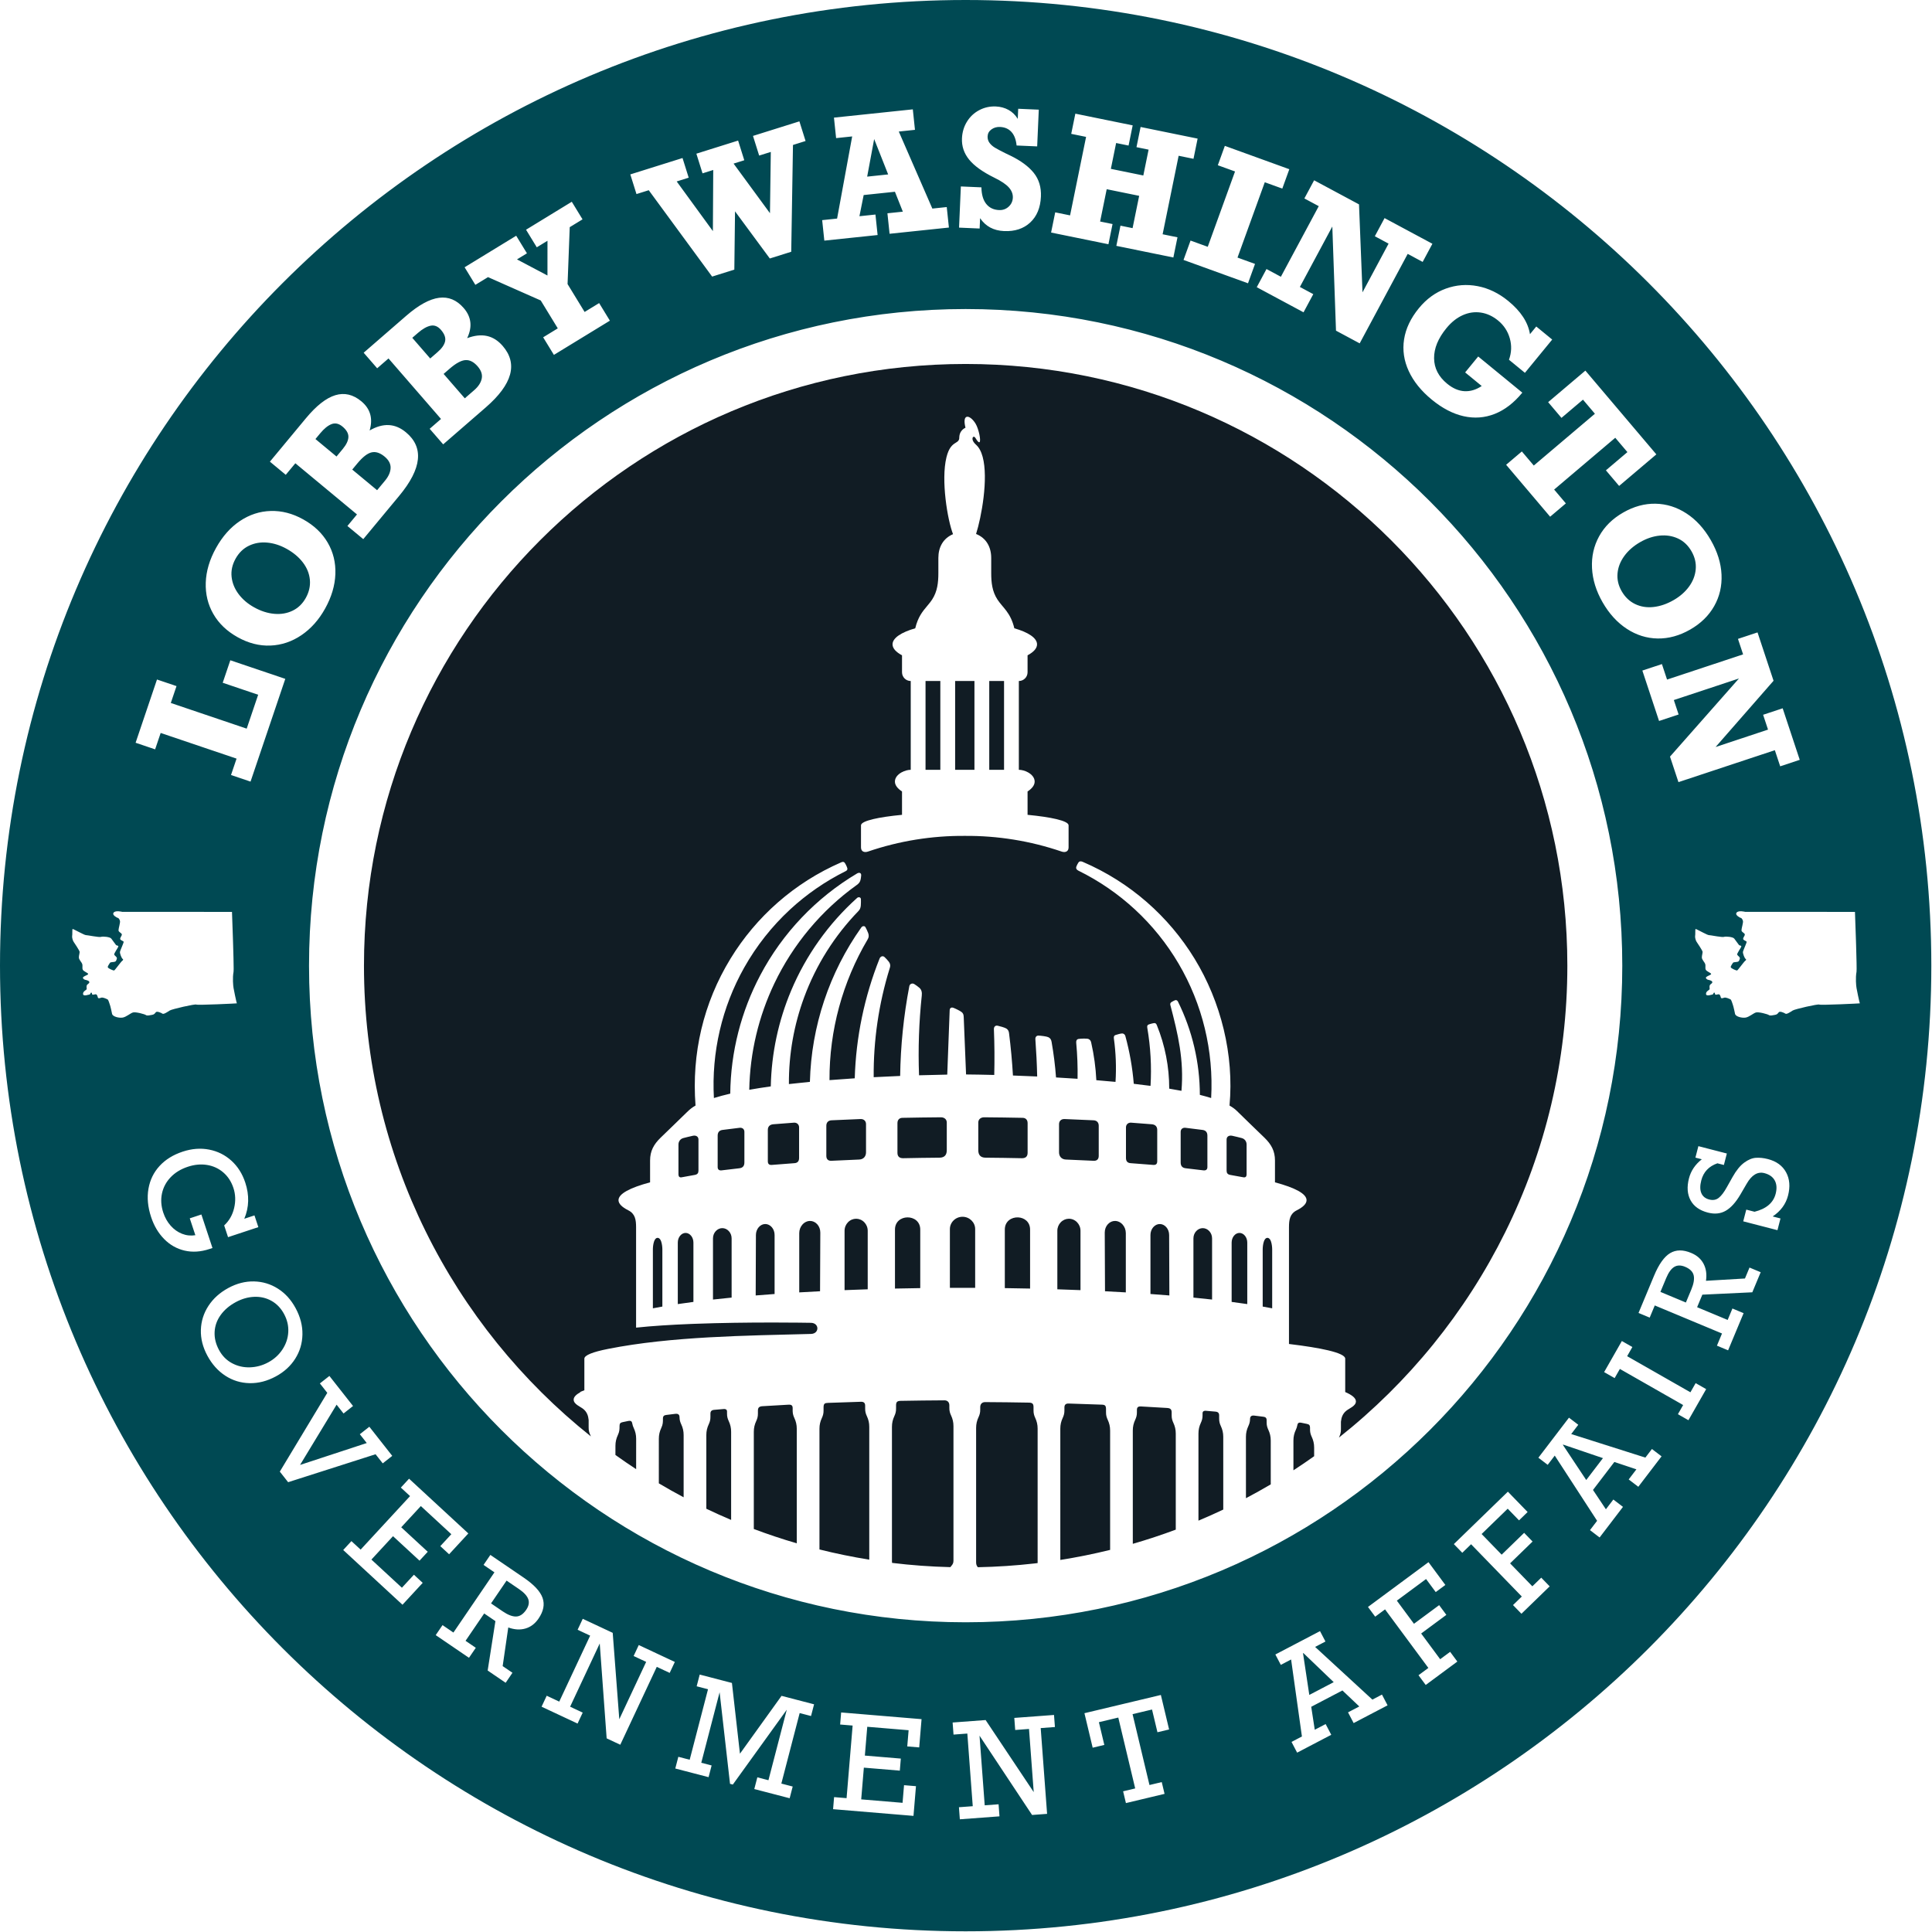
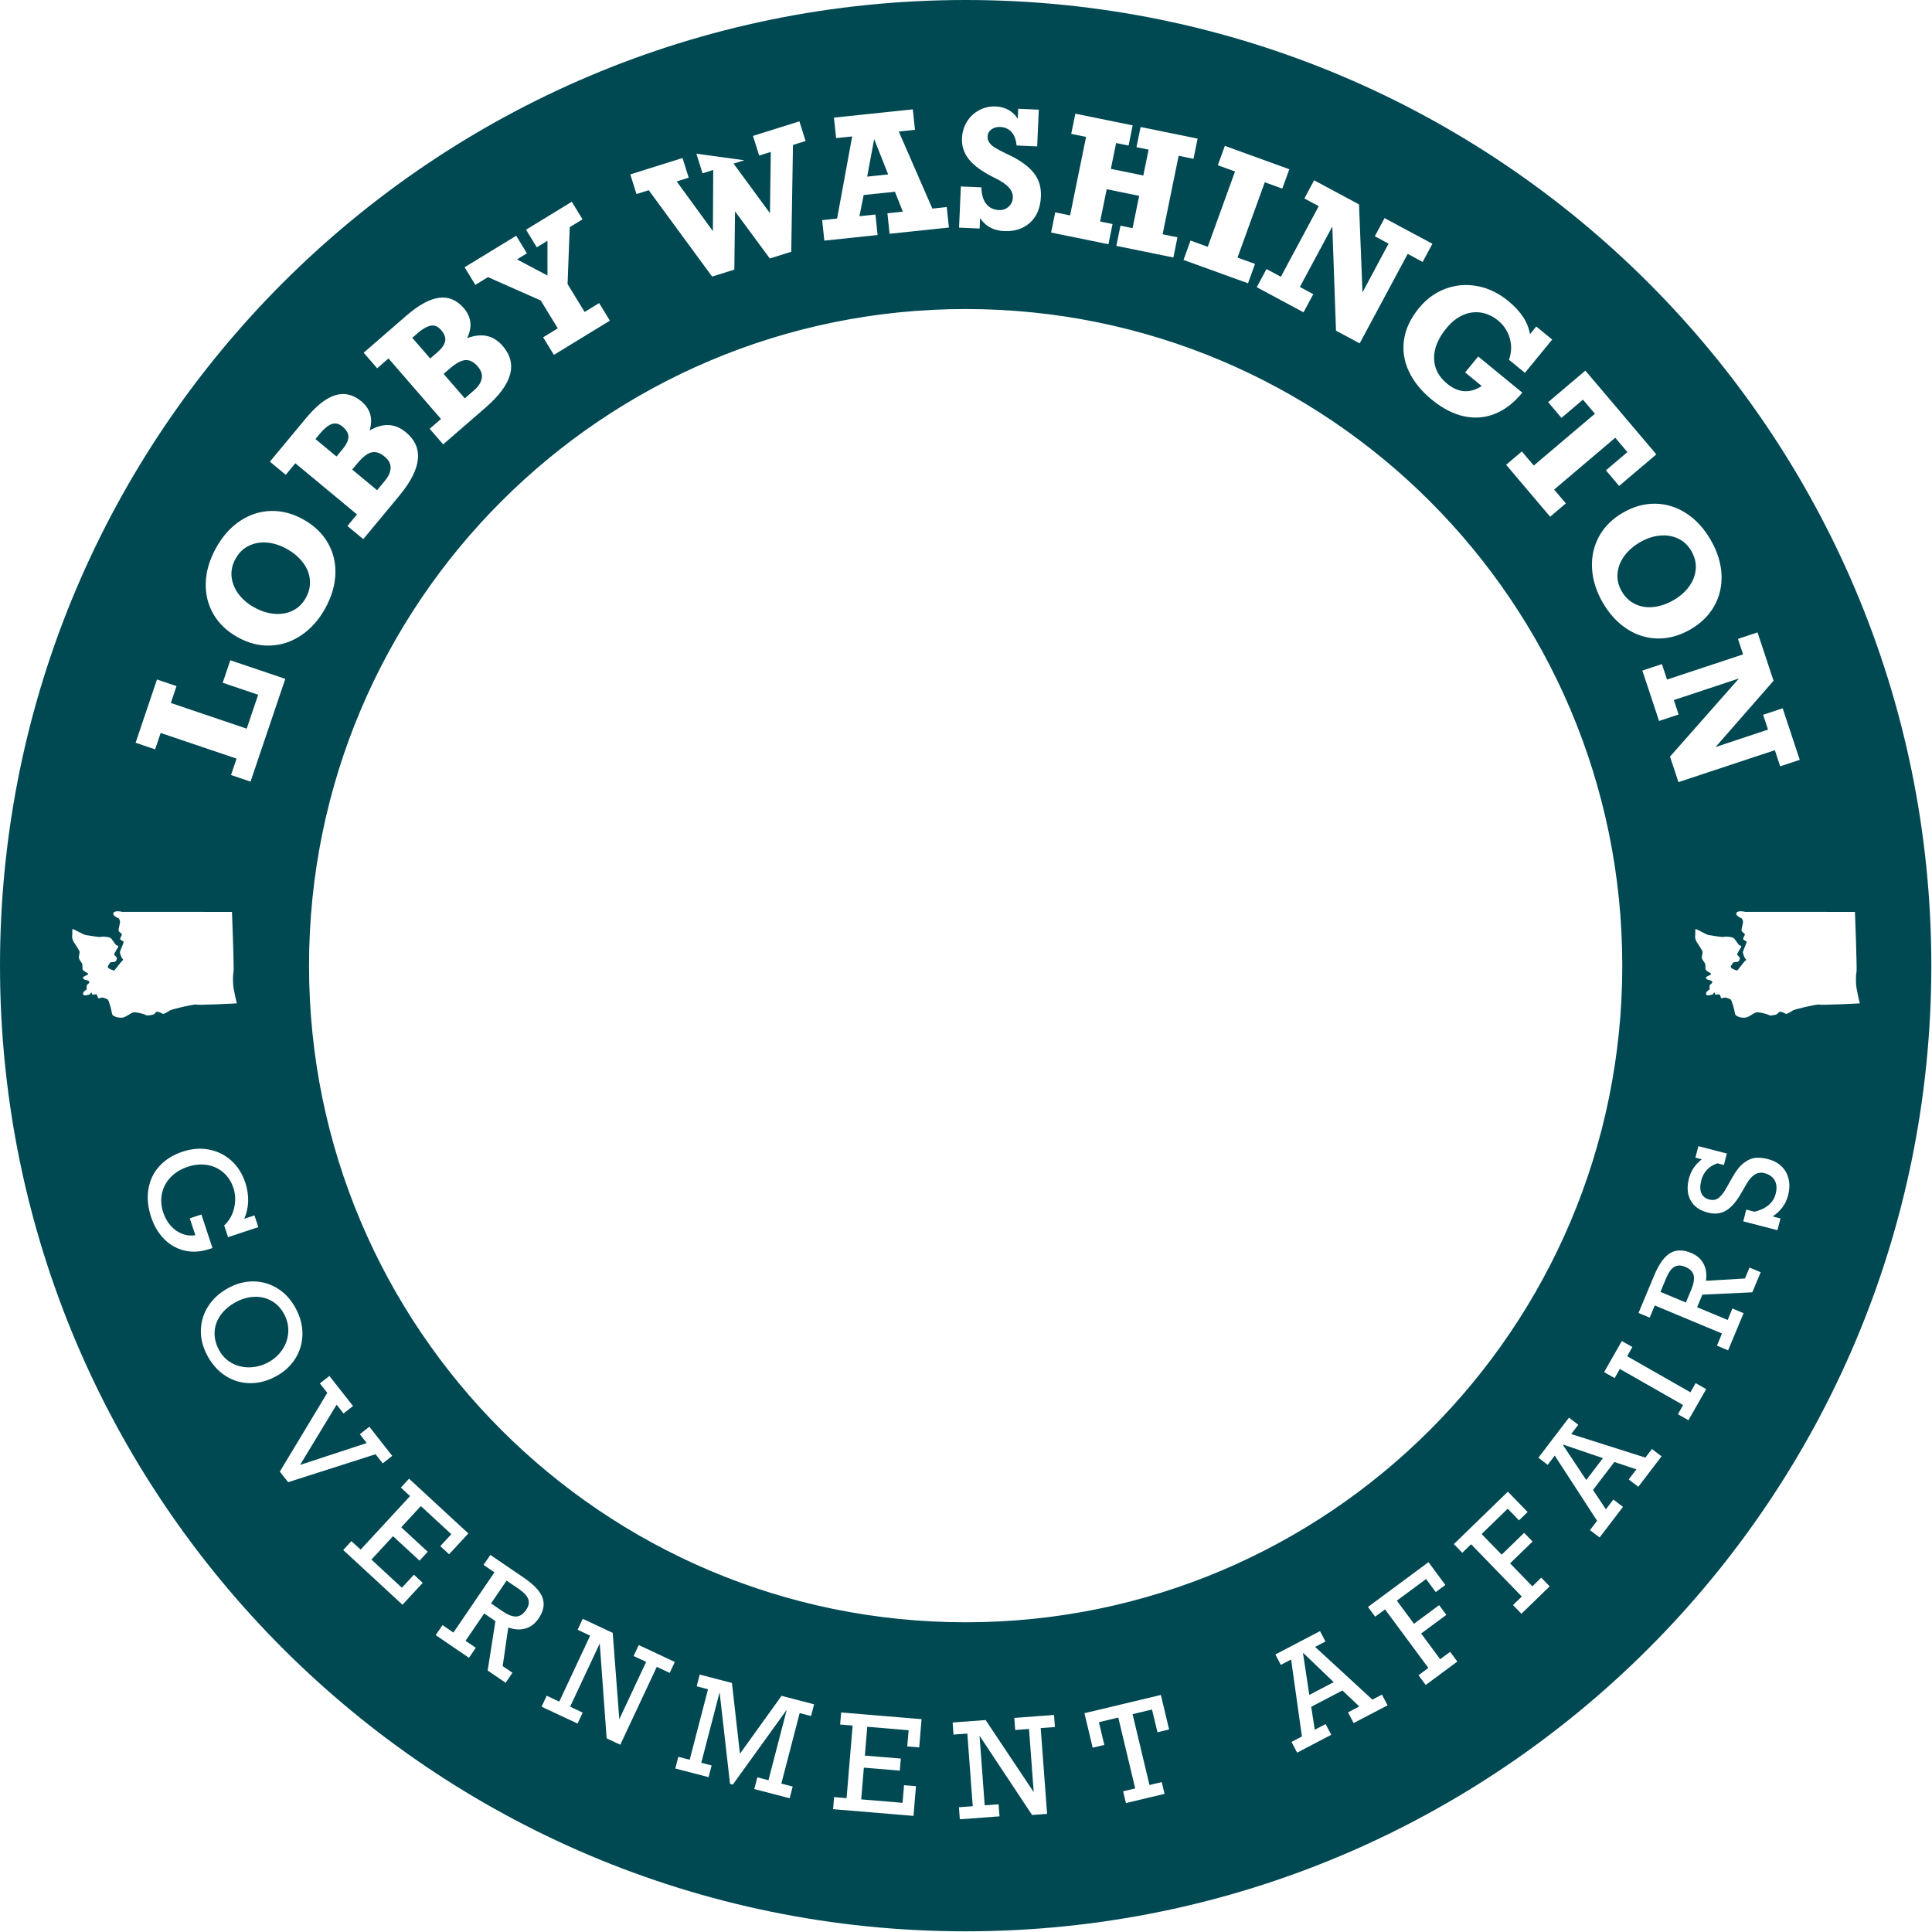
<svg xmlns="http://www.w3.org/2000/svg" xmlns:xlink="http://www.w3.org/1999/xlink" width="586px" height="586px" viewBox="0 0 586 586" version="1.1">
  <title>Lobby WA Logo Color</title>
  <defs>
-     <path d="M292.895,5.68434189e-14 C454.658,5.68434189e-14 585.793,131.134 585.793,292.896 C585.793,454.659 454.658,585.793 292.895,585.793 C131.133,585.793 -1.70530257e-13,454.659 -1.70530257e-13,292.896 C-1.70530257e-13,131.134 131.133,5.68434189e-14 292.895,5.68434189e-14 Z M319.697,520.167 L307.651,521.064 L307.923,524.727 L312.11,524.414 L313.54,543.571 L298.951,521.713 L288.943,522.459 L289.215,526.121 L293.404,525.809 L295.047,547.844 L290.858,548.156 L291.132,551.818 L303.156,550.921 L302.884,547.26 L298.676,547.573 L297.102,526.456 L313.042,550.505 L317.596,550.166 L315.658,524.15 L319.971,523.828 L319.697,520.167 Z M255.131,519.408 L254.825,523.068 L258.613,523.383 L256.777,545.403 L252.99,545.087 L252.685,548.747 L277.073,550.779 L277.825,541.771 L274.204,541.469 L273.759,546.818 L261.214,545.773 L262.017,536.15 L272.926,537.059 L273.231,533.4 L262.322,532.49 L263.051,523.753 L275.594,524.798 L275.184,529.71 L278.805,530.012 L279.519,521.441 L255.131,519.408 Z M352.106,514.105 L328.924,519.635 L331.421,530.1 L334.955,529.258 L333.31,522.363 L339.191,520.96 L344.319,542.453 L340.655,543.327 L341.507,546.899 L353.225,544.103 L352.374,540.531 L348.65,541.42 L343.523,519.927 L349.424,518.519 L351.07,525.413 L354.602,524.571 L352.106,514.105 Z M212.231,507.918 L211.307,511.473 L214.751,512.368 L209.192,533.753 L205.747,532.858 L204.823,536.412 L214.921,539.037 L215.845,535.484 L212.707,534.667 L218.267,513.282 L221.425,541.059 L222.276,541.279 L238.638,518.579 L233.078,539.964 L229.71,539.088 L228.786,542.642 L239.512,545.43 L240.436,541.877 L236.991,540.981 L242.55,519.595 L245.996,520.491 L246.92,516.938 L237.052,514.372 L224.435,531.923 L222.003,510.46 L212.231,507.918 Z M400.379,494.74 L386.835,501.827 L388.484,504.978 L391.607,503.343 L394.889,526.696 L391.735,528.346 L393.437,531.6 L403.786,526.185 L402.084,522.932 L398.783,524.658 L397.713,517.689 L407.174,512.738 L412.29,517.59 L408.874,519.379 L410.576,522.632 L420.87,517.246 L419.167,513.992 L416.26,515.513 L398.894,499.53 L402.027,497.89 L400.379,494.74 Z M176.756,491.004 L175.198,494.328 L179.002,496.111 L169.626,516.12 L165.823,514.337 L164.266,517.663 L175.186,522.778 L176.743,519.454 L172.923,517.664 L181.908,498.488 L184.005,527.264 L188.14,529.202 L199.209,505.578 L203.125,507.413 L204.683,504.088 L193.744,498.963 L192.187,502.288 L195.989,504.069 L187.839,521.465 L185.844,495.262 L176.756,491.004 Z M395.329,501.395 L404.532,510.219 L397.128,514.094 L395.223,501.451 L395.329,501.395 Z M433.282,473.825 L414.926,487.406 L417.11,490.357 L420.1,488.145 L433.242,505.907 L430.252,508.121 L432.437,511.072 L442.03,503.975 L439.846,501.023 L436.823,503.259 L431.056,495.464 L438.698,489.81 L436.514,486.859 L428.872,492.512 L423.681,485.496 L432.545,478.938 L435.476,482.899 L438.396,480.739 L433.282,473.825 Z M148.733,471.625 L146.665,474.659 L149.971,476.911 L137.528,495.172 L134.223,492.919 L132.156,495.953 L142.248,502.831 L144.315,499.796 L141.208,497.679 L146.86,489.385 L150.264,491.704 L147.916,506.694 L153.369,510.409 L155.436,507.374 L152.465,505.35 L154.165,493.63 C156.018,494.309 157.745,494.418 159.35,493.958 C160.954,493.499 162.288,492.488 163.351,490.927 C164.855,488.72 165.262,486.632 164.571,484.663 C163.88,482.695 161.968,480.643 158.837,478.51 L158.837,478.51 L148.733,471.625 Z M292.895,93.733 C182.9,93.733 93.732,182.901 93.732,292.896 C93.732,402.892 182.9,492.06 292.895,492.06 C402.891,492.06 492.058,402.892 492.058,292.896 C492.058,182.901 402.891,93.733 292.895,93.733 Z M153.651,479.419 L157.405,481.978 C158.943,483.025 159.885,484.054 160.235,485.064 C160.585,486.076 160.374,487.147 159.603,488.278 C158.7,489.603 157.68,490.28 156.543,490.309 C155.405,490.339 154.048,489.816 152.468,488.74 L152.468,488.74 L148.939,486.334 L153.651,479.419 Z M457.357,452.444 L440.971,468.344 L443.528,470.98 L446.198,468.389 L461.585,484.247 L458.915,486.837 L461.473,489.472 L470.036,481.163 L467.48,478.527 L464.781,481.145 L458.028,474.187 L464.851,467.566 L462.294,464.931 L455.471,471.551 L449.394,465.288 L457.307,457.608 L460.739,461.146 L463.346,458.615 L457.357,452.444 Z M124.074,448.508 L121.583,451.205 L124.375,453.784 L109.384,470.017 L106.592,467.439 L104.101,470.136 L122.08,486.739 L128.214,480.098 L125.545,477.634 L121.903,481.578 L112.656,473.038 L119.207,465.944 L127.249,473.371 L129.74,470.673 L121.698,463.247 L127.646,456.805 L136.894,465.344 L133.55,468.964 L136.22,471.429 L142.054,465.111 L124.074,448.508 Z M475.886,429.998 L466.609,442.147 L469.435,444.304 L471.575,441.502 L484.423,461.278 L482.262,464.107 L485.181,466.336 L492.269,457.053 L489.35,454.824 L487.089,457.785 L483.174,451.921 L489.654,443.435 L496.342,445.669 L494.002,448.733 L496.92,450.961 L503.971,441.728 L501.051,439.5 L499.061,442.108 L476.565,434.966 L478.711,432.155 L475.886,429.998 Z M99.911,417.341 L97.025,419.611 L99.27,422.467 L84.871,446.361 L87.395,449.569 L113.914,441.09 L116.088,443.854 L118.974,441.584 L112.027,432.748 L109.14,435.018 L111.241,437.691 L91.01,444.334 L102.093,426.056 L104.195,428.729 L107.082,426.46 L99.911,417.341 Z M474.123,438.164 L486.194,442.269 L481.123,448.91 L474.051,438.26 L474.123,438.164 Z M491.93,406.749 L486.551,416.176 L489.741,417.996 L491.327,415.216 L510.518,426.168 L508.932,428.947 L512.121,430.767 L517.501,421.34 L514.311,419.52 L512.725,422.3 L493.533,411.349 L495.119,408.569 L491.93,406.749 Z M77.027,388.672 C74.407,388.616 71.82,389.277 69.267,390.657 C66.69,392.05 64.676,393.859 63.224,396.087 C61.772,398.314 61.007,400.744 60.927,403.377 C60.848,406.009 61.505,408.614 62.897,411.191 C64.309,413.802 66.126,415.831 68.351,417.278 C70.575,418.725 73.026,419.475 75.704,419.53 C78.382,419.585 81.038,418.901 83.672,417.477 C86.18,416.122 88.136,414.336 89.542,412.118 C90.948,409.901 91.678,407.454 91.732,404.776 C91.787,402.098 91.097,399.429 89.66,396.773 C88.28,394.218 86.485,392.244 84.274,390.848 C82.062,389.454 79.646,388.728 77.027,388.672 Z M77.132,393.344 C79.031,393.272 80.772,393.682 82.355,394.571 C83.939,395.462 85.204,396.784 86.151,398.536 C87.117,400.322 87.545,402.162 87.436,404.056 C87.328,405.949 86.733,407.709 85.653,409.337 C84.572,410.964 83.144,412.257 81.369,413.216 C79.629,414.156 77.786,414.66 75.84,414.728 C73.895,414.795 72.08,414.381 70.397,413.486 C68.714,412.59 67.394,411.254 66.434,409.479 C65.444,407.647 64.998,405.809 65.097,403.965 C65.195,402.122 65.806,400.419 66.93,398.857 C68.054,397.295 69.588,395.989 71.535,394.937 C73.367,393.947 75.233,393.416 77.132,393.344 Z M512.945,380.027 C510.48,378.998 508.353,379.021 506.564,380.095 C504.776,381.169 503.151,383.454 501.692,386.95 L501.692,386.95 L496.984,398.235 L500.373,399.649 L501.913,395.957 L522.306,404.465 L520.766,408.157 L524.155,409.571 L528.857,398.299 L525.468,396.885 L524.021,400.355 L514.757,396.491 L516.343,392.689 L531.498,391.969 L534.038,385.88 L530.649,384.466 L529.265,387.784 L517.444,388.481 C517.735,386.53 517.494,384.814 516.72,383.336 C515.947,381.857 514.689,380.754 512.945,380.027 Z M507.831,384.262 C508.751,383.716 509.842,383.706 511.105,384.232 C512.585,384.851 513.454,385.713 513.712,386.821 C513.97,387.928 513.731,389.364 512.995,391.128 L512.995,391.128 L511.35,395.069 L503.628,391.847 L505.377,387.654 C506.093,385.939 506.911,384.808 507.831,384.262 Z M63.411,348.684 C60.834,348.187 58.166,348.395 55.41,349.307 C52.519,350.264 50.181,351.712 48.397,353.654 C46.612,355.595 45.488,357.906 45.026,360.588 C44.563,363.271 44.833,366.126 45.835,369.153 C46.714,371.809 48.031,374.029 49.787,375.813 C51.543,377.596 53.609,378.766 55.987,379.323 C58.365,379.879 60.882,379.718 63.539,378.838 L63.539,378.838 L64.446,378.538 L61.082,368.37 L57.559,369.536 L59.252,374.653 C57.862,374.881 56.511,374.735 55.202,374.217 C53.893,373.697 52.745,372.879 51.758,371.76 C50.771,370.642 50.026,369.324 49.524,367.804 C48.862,365.804 48.729,363.871 49.126,362.006 C49.524,360.142 50.399,358.499 51.753,357.079 C53.105,355.658 54.845,354.596 56.97,353.893 C58.997,353.222 60.945,353.04 62.814,353.346 C64.684,353.652 66.323,354.409 67.729,355.615 C69.136,356.822 70.159,358.389 70.797,360.316 C71.439,362.255 71.513,364.284 71.019,366.4 C70.526,368.517 69.518,370.28 67.995,371.689 L67.995,371.689 L69.171,375.247 L78.361,372.205 L77.183,368.645 L74.096,369.666 C75.563,366.18 75.661,362.521 74.394,358.691 C73.498,355.985 72.089,353.765 70.164,352.031 C68.24,350.296 65.988,349.181 63.411,348.684 Z M515.14,347.643 L514.24,351.122 L516.181,351.623 C514.172,353.203 512.875,355.127 512.288,357.397 C511.614,360.006 511.775,362.231 512.772,364.069 C513.77,365.907 515.522,367.15 518.03,367.798 C520.071,368.325 521.874,368.139 523.438,367.238 C525.001,366.338 526.479,364.703 527.872,362.334 L527.872,362.334 L529.792,359.037 C531.329,356.369 533.118,355.299 535.16,355.826 C536.659,356.214 537.707,356.955 538.304,358.051 C538.901,359.147 538.993,360.495 538.58,362.095 C537.873,364.83 535.739,366.646 532.177,367.54 L532.177,367.54 L529.665,366.892 L528.747,370.447 L539.126,373.129 L540.044,369.574 L537.676,368.961 C540.111,367.331 541.664,365.224 542.331,362.641 C543.033,359.93 542.834,357.573 541.739,355.569 C540.644,353.564 538.805,352.228 536.22,351.561 C534.935,351.229 533.724,351.101 532.589,351.177 C531.453,351.253 530.271,351.742 529.045,352.641 C527.817,353.541 526.645,354.983 525.527,356.967 L525.527,356.967 L523.774,360.084 C522.938,361.603 522.121,362.679 521.325,363.314 C520.529,363.949 519.564,364.12 518.43,363.827 C517.246,363.52 516.447,362.87 516.032,361.875 C515.617,360.88 515.612,359.601 516.016,358.037 C516.677,355.478 518.308,353.748 520.909,352.845 L520.909,352.845 L522.876,353.354 L523.776,349.874 L515.14,347.643 Z M37.079,276.58 C37.079,276.58 35.035,276.035 34.456,276.822 C33.878,277.608 35.655,278.392 35.655,278.392 C35.947,278.381 36.221,278.788 36.382,279.299 C36.543,279.811 35.93,281.607 35.947,282.173 C35.964,282.738 36.842,282.961 36.939,283.37 C37.036,283.779 36.541,284.172 36.447,284.686 C36.353,285.199 37.478,285.383 37.507,285.671 C37.536,285.958 36.549,288.08 36.403,288.625 C36.259,289.17 36.95,290.753 37.186,290.835 C37.421,290.916 37.399,291.235 37.072,291.431 C36.922,291.521 36.446,292.126 35.95,292.762 L35.95,292.762 L35.68,293.11 C35.188,293.741 34.734,294.317 34.625,294.352 C34.387,294.428 32.852,293.753 32.712,293.413 C32.573,293.073 33.164,292.421 33.32,292.09 C33.417,291.885 33.745,291.842 34.1,291.81 L34.1,291.81 L34.368,291.786 C34.501,291.774 34.631,291.757 34.747,291.729 C35.249,291.61 35.238,291.318 35.433,290.82 C35.629,290.321 34.804,289.909 34.645,289.574 C34.487,289.238 35.8,287.492 35.883,287.099 C35.966,286.705 35.385,286.903 35.151,286.585 C34.919,286.268 34.142,285.235 33.759,284.697 C33.376,284.16 31.208,283.97 30.627,284.167 C30.046,284.364 26.532,283.63 26.041,283.629 C25.55,283.629 22.183,281.7 22.025,281.777 C21.945,281.816 21.935,282.226 21.932,282.678 L21.932,282.678 L21.931,283.02 C21.929,283.36 21.922,283.677 21.886,283.833 C21.788,284.249 22.059,285.305 22.347,285.688 C22.635,286.071 23.947,288.116 24.104,288.53 C24.262,288.944 23.916,289.714 23.921,290.4 C23.927,291.086 24.754,291.832 24.942,292.376 C25.131,292.921 24.874,293.571 25.099,294.107 C25.325,294.642 26.733,295.113 26.744,295.405 C26.755,295.697 25.806,295.922 25.325,296.292 C24.843,296.663 25.52,297.11 25.769,297.168 C26.019,297.227 26.986,297.409 27.079,297.799 C27.172,298.19 26.907,298.233 26.49,298.627 C26.073,299.021 26.339,299.723 26.29,300.011 C26.24,300.298 25.124,300.641 25.188,301.49 C25.254,302.34 26.916,301.648 27.134,301.656 C27.352,301.663 27.43,301.251 27.57,301.099 C27.711,300.948 27.876,301.145 27.928,301.525 C27.979,301.906 28.627,301.575 29.04,301.578 C29.453,301.581 29.588,302.23 29.686,302.561 C29.784,302.891 30.138,302.806 30.682,302.617 C31.148,302.456 31.973,302.829 32.406,303.026 L32.406,303.026 L32.586,303.107 C32.914,303.245 33.161,304.364 33.345,304.812 C33.421,304.994 33.546,305.494 33.667,306.021 L33.667,306.021 L33.747,306.373 C33.868,306.915 33.972,307.418 34.001,307.56 L34.001,307.56 L34.009,307.599 C34.298,308.395 36.128,308.823 37.205,308.645 C38.282,308.467 39.509,307.35 40.314,307.099 C41.119,306.849 43.89,307.603 44.272,307.885 C44.654,308.168 45.402,307.93 46.066,307.831 C46.731,307.732 46.923,307.469 47.252,307.038 C47.581,306.606 48.901,307.195 49.278,307.459 C49.655,307.722 50.803,306.938 51.485,306.5 C52.167,306.063 59.21,304.464 59.542,304.699 C59.873,304.935 71.993,304.364 71.864,304.317 C71.797,304.292 71.559,303.237 71.327,302.129 L71.327,302.129 L71.235,301.686 C71.053,300.803 70.891,299.97 70.841,299.689 C70.718,299.011 70.491,296.623 70.84,294.739 C70.857,294.643 70.867,294.38 70.869,293.984 L70.869,293.984 L70.869,293.613 C70.865,292.14 70.796,289.458 70.71,286.652 L70.71,286.652 L70.674,285.499 C70.668,285.3 70.662,285.101 70.655,284.902 L70.636,284.307 C70.504,280.261 70.365,276.586 70.365,276.586 L70.365,276.586 Z M529.347,276.58 C529.347,276.58 527.302,276.035 526.724,276.822 C526.145,277.608 527.923,278.392 527.923,278.392 C528.216,278.381 528.489,278.788 528.65,279.299 C528.811,279.811 528.198,281.607 528.215,282.173 C528.232,282.738 529.11,282.961 529.207,283.37 C529.304,283.779 528.809,284.172 528.716,284.686 C528.622,285.199 529.746,285.383 529.775,285.671 C529.805,285.958 528.816,288.08 528.672,288.625 C528.526,289.17 529.218,290.753 529.453,290.835 C529.689,290.916 529.667,291.235 529.341,291.431 C529.191,291.521 528.714,292.126 528.219,292.762 L528.219,292.762 L527.948,293.11 C527.456,293.741 527.002,294.317 526.893,294.352 C526.656,294.428 525.12,293.753 524.98,293.413 C524.84,293.073 525.432,292.421 525.588,292.09 C525.684,291.885 526.013,291.842 526.368,291.81 L526.636,291.786 C526.769,291.774 526.899,291.757 527.015,291.729 C527.517,291.61 527.506,291.318 527.702,290.82 C527.897,290.321 527.072,289.909 526.914,289.574 C526.755,289.238 528.068,287.492 528.151,287.099 C528.234,286.705 527.653,286.903 527.42,286.585 C527.187,286.268 526.411,285.235 526.027,284.697 C525.644,284.16 523.477,283.97 522.896,284.167 C522.629,284.257 521.746,284.152 520.821,284.011 L520.821,284.011 L520.315,283.932 C519.394,283.784 518.533,283.629 518.308,283.629 C518.098,283.629 517.359,283.275 516.571,282.876 L516.571,282.876 L516.176,282.674 C515.253,282.201 514.372,281.739 514.292,281.777 C514.213,281.816 514.203,282.226 514.2,282.678 L514.2,282.678 L514.198,283.02 C514.196,283.36 514.19,283.677 514.153,283.833 C514.057,284.249 514.327,285.305 514.615,285.688 C514.903,286.071 516.215,288.116 516.372,288.53 C516.53,288.944 516.183,289.714 516.19,290.4 C516.196,291.086 517.022,291.832 517.21,292.376 C517.399,292.921 517.141,293.571 517.368,294.107 C517.593,294.642 519.002,295.113 519.012,295.405 C519.023,295.697 518.075,295.922 517.593,296.292 C517.112,296.663 517.788,297.11 518.038,297.168 C518.288,297.227 519.254,297.409 519.346,297.799 C519.44,298.19 519.175,298.233 518.758,298.627 C518.341,299.021 518.607,299.723 518.557,300.011 C518.508,300.298 517.392,300.641 517.457,301.49 C517.521,302.34 519.183,301.648 519.401,301.656 C519.619,301.663 519.698,301.251 519.839,301.099 C519.979,300.948 520.144,301.145 520.195,301.525 C520.226,301.754 520.472,301.726 520.752,301.668 L520.752,301.668 L520.943,301.627 C521.071,301.6 521.197,301.577 521.308,301.578 C521.721,301.581 521.856,302.23 521.954,302.561 C522.053,302.891 522.405,302.806 522.95,302.617 C523.494,302.429 524.527,302.969 524.854,303.107 C525.182,303.245 525.429,304.364 525.614,304.812 C525.799,305.258 526.278,307.599 526.278,307.599 C526.566,308.395 528.396,308.823 529.473,308.645 C530.551,308.467 531.777,307.35 532.582,307.099 C533.386,306.849 536.159,307.603 536.541,307.885 C536.922,308.168 537.671,307.93 538.335,307.831 C538.998,307.732 539.191,307.469 539.52,307.038 C539.85,306.606 541.169,307.195 541.546,307.459 C541.923,307.722 543.072,306.938 543.753,306.5 C544.435,306.063 551.479,304.464 551.809,304.699 C552.141,304.935 564.261,304.364 564.132,304.317 C564.066,304.292 563.827,303.237 563.595,302.129 L563.503,301.686 C563.321,300.803 563.159,299.97 563.109,299.689 C562.986,299.011 562.759,296.623 563.108,294.739 C563.187,294.313 563.099,290.606 562.978,286.652 L562.943,285.499 C562.801,281.013 562.633,276.586 562.633,276.586 L562.633,276.586 Z M533.08,191.816 L527.147,193.781 L528.704,198.48 L505.637,206.123 L504.08,201.424 L498.148,203.39 L503.213,218.68 L509.146,216.714 L507.695,212.333 L527.445,205.791 L506.532,229.489 L509.096,237.23 L538.334,227.544 L539.953,232.433 L545.885,230.467 L540.707,214.835 L534.774,216.801 L536.264,221.297 L520.361,226.58 L537.94,206.483 L533.08,191.816 Z M69.859,200.268 L67.551,207.091 L78.303,210.728 L74.827,221.006 L51.808,213.221 L53.538,208.105 L47.617,206.103 L41.13,225.286 L47.051,227.288 L48.733,222.315 L71.752,230.1 L70.07,235.073 L75.991,237.075 L86.532,205.907 L69.859,200.268 Z M82.585,154.977 L82.131,154.984 C78.799,155.078 75.691,156.088 72.805,158.013 C69.919,159.937 67.495,162.664 65.532,166.193 C63.57,169.72 62.53,173.226 62.41,176.706 C62.29,180.188 63.059,183.368 64.719,186.246 C66.378,189.126 68.836,191.471 72.095,193.281 C75.366,195.102 78.68,195.943 82.035,195.806 C85.39,195.668 88.514,194.621 91.41,192.665 C94.305,190.708 96.706,188.014 98.612,184.586 C100.559,181.086 101.595,177.597 101.722,174.119 C101.849,170.642 101.073,167.463 99.395,164.584 C97.718,161.706 95.244,159.356 91.971,157.536 C88.742,155.74 85.461,154.89 82.131,154.984 Z M502.157,152.781 C498.835,152.716 495.558,153.61 492.324,155.465 C489.076,157.327 486.645,159.731 485.029,162.674 C483.414,165.617 482.697,168.834 482.879,172.324 C483.059,175.815 484.126,179.26 486.077,182.664 C488.07,186.138 490.522,188.827 493.434,190.731 C496.348,192.636 499.469,193.612 502.802,193.663 C506.133,193.713 509.423,192.807 512.672,190.944 C515.876,189.106 518.298,186.736 519.938,183.835 C521.577,180.934 522.318,177.75 522.16,174.285 C522.003,170.819 520.92,167.335 518.911,163.833 C516.903,160.332 514.439,157.63 511.519,155.73 C508.599,153.83 505.479,152.846 502.157,152.781 Z M75.494,165.532 C77.188,164.715 79.033,164.396 81.029,164.576 C83.025,164.756 84.998,165.387 86.947,166.471 C88.996,167.611 90.638,168.988 91.872,170.605 C93.106,172.221 93.812,173.968 93.989,175.844 C94.165,177.72 93.752,179.56 92.748,181.366 C91.776,183.114 90.452,184.398 88.777,185.216 C87.102,186.034 85.246,186.356 83.21,186.182 C81.174,186.008 79.131,185.352 77.082,184.213 C75.133,183.129 73.558,181.783 72.355,180.174 C71.153,178.567 70.451,176.831 70.248,174.969 C70.045,173.106 70.445,171.272 71.449,169.467 C72.453,167.661 73.802,166.35 75.494,165.532 Z M503.414,162.456 C505.411,162.258 507.26,162.552 508.96,163.339 C510.66,164.127 512.023,165.417 513.052,167.209 C514.079,169.001 514.506,170.834 514.331,172.706 C514.157,174.577 513.478,176.322 512.293,177.939 C511.108,179.555 509.548,180.919 507.614,182.028 C505.58,183.194 503.553,183.889 501.531,184.11 C499.509,184.333 497.65,184.035 495.951,183.218 C494.254,182.401 492.89,181.096 491.863,179.305 C490.868,177.569 490.452,175.773 490.617,173.916 C490.781,172.059 491.464,170.303 492.664,168.65 C493.864,166.995 495.482,165.585 497.515,164.419 C499.45,163.309 501.416,162.655 503.414,162.456 Z M109.593,121.713 C107.101,119.646 104.469,119.032 101.697,119.874 C98.926,120.717 95.955,123.048 92.783,126.87 L92.783,126.87 L81.865,140.027 L86.675,144.018 L89.581,140.517 L108.28,156.034 L105.375,159.537 L110.185,163.527 L121.097,150.377 C127.956,142.112 128.629,135.691 123.116,131.116 C121.474,129.753 119.745,129.025 117.929,128.932 C116.112,128.839 114.174,129.383 112.115,130.564 C113.177,126.94 112.336,123.99 109.593,121.713 Z M480.864,112.413 L469.573,121.981 L473.612,126.749 L480.136,121.222 L483.756,125.495 L465.217,141.204 L461.596,136.931 L456.828,140.971 L470.177,156.727 L474.945,152.686 L471.39,148.489 L489.929,132.781 L493.614,137.13 L487.091,142.657 L491.1,147.388 L502.391,137.82 L480.864,112.413 Z M112.691,137.214 C113.952,136.918 115.272,137.342 116.651,138.486 C117.917,139.536 118.524,140.691 118.476,141.951 C118.426,143.21 117.86,144.491 116.779,145.793 L116.779,145.793 L114.378,148.686 L106.839,142.428 L108.382,140.569 C109.992,138.628 111.429,137.509 112.691,137.214 Z M100.562,128.642 C101.665,128.216 102.769,128.46 103.87,129.375 C105.111,130.404 105.711,131.463 105.675,132.552 C105.638,133.641 105.063,134.856 103.952,136.196 L103.952,136.196 L102.067,138.468 L95.679,133.168 L97.113,131.44 C98.307,130 99.457,129.067 100.562,128.642 Z M140.643,93.426 C138.521,90.98 136.024,89.947 133.152,90.327 C130.28,90.707 126.97,92.525 123.218,95.779 L123.218,95.779 L110.305,106.984 L114.401,111.704 L117.838,108.723 L133.763,127.076 L130.326,130.058 L134.423,134.779 L147.33,123.58 C155.442,116.54 157.152,110.314 152.456,104.903 C151.057,103.292 149.47,102.292 147.693,101.904 C145.916,101.517 143.916,101.738 141.692,102.569 C143.329,99.166 142.979,96.119 140.643,93.426 Z M448.201,86.795 C444.892,86.157 441.672,86.405 438.539,87.542 C435.406,88.677 432.678,90.662 430.355,93.494 C427.879,96.516 426.384,99.66 425.875,102.926 C425.365,106.192 425.834,109.398 427.285,112.545 C428.735,115.692 431.071,118.587 434.292,121.228 C437.489,123.849 440.71,125.521 443.957,126.246 C447.204,126.971 450.344,126.735 453.377,125.538 C456.411,124.341 459.197,122.194 461.738,119.097 L461.738,119.097 L448.359,108.127 L444.397,112.96 L449.423,117.082 C447.707,118.225 445.962,118.748 444.187,118.651 C442.412,118.555 440.662,117.8 438.936,116.384 C436.329,114.247 435.009,111.675 434.977,108.669 C434.946,105.664 436.194,102.619 438.723,99.535 C440.21,97.721 441.853,96.411 443.654,95.603 C445.454,94.794 447.288,94.53 449.155,94.808 C451.023,95.086 452.769,95.892 454.394,97.224 C456.145,98.66 457.327,100.462 457.941,102.628 C458.556,104.795 458.472,106.959 457.691,109.119 L457.691,109.119 L462.528,113.085 L470.803,102.993 L465.97,99.031 L464.058,101.361 C463.483,97.774 461.293,94.421 457.49,91.303 C454.606,88.937 451.51,87.435 448.201,86.795 Z M141.177,109.224 C142.47,109.137 143.704,109.77 144.878,111.123 C145.956,112.365 146.368,113.604 146.114,114.838 C145.86,116.073 145.094,117.245 143.815,118.354 L143.815,118.354 L140.977,120.818 L134.554,113.416 L136.38,111.833 C138.285,110.18 139.884,109.31 141.177,109.224 Z M130.605,98.792 C131.763,98.552 132.812,98.972 133.751,100.055 C134.806,101.272 135.227,102.414 135.013,103.483 C134.8,104.551 134.036,105.657 132.72,106.798 L132.72,106.798 L130.49,108.732 L125.05,102.463 L126.747,100.992 C128.16,99.766 129.445,99.033 130.605,98.792 Z M173.43,61.196 L159.555,69.677 L162.814,75.01 L166.057,73.028 L166.051,83.565 L156.81,78.68 L159.829,76.835 L156.568,71.503 L140.922,81.066 L144.181,86.399 L148.014,84.057 L164.012,91.135 L169.184,99.597 L164.747,102.309 L168.006,107.641 L184.986,97.263 L181.726,91.93 L177.322,94.622 L172.15,86.161 L172.808,68.901 L176.69,66.529 L173.43,61.196 Z M398.588,54.685 L395.633,60.192 L399.995,62.532 L388.505,83.944 L384.144,81.603 L381.188,87.111 L395.38,94.727 L398.335,89.219 L394.271,87.038 L404.108,68.706 L405.224,100.293 L412.409,104.149 L426.973,77.009 L431.511,79.444 L434.466,73.938 L419.956,66.151 L417.002,71.658 L421.175,73.898 L413.263,88.67 L412.204,61.991 L398.588,54.685 Z M371.51,44.242 L369.382,50.119 L374.601,52.008 L366.324,74.857 L361.106,72.966 L358.978,78.842 L378.535,85.926 L380.663,80.05 L375.351,78.126 L383.626,55.278 L388.938,57.202 L391.067,51.326 L371.51,44.242 Z M242.468,36.807 L228.392,41.224 L230.263,47.187 L233.793,46.079 L233.541,64.666 L222.506,49.622 L225.75,48.603 L223.878,42.639 L211.217,46.613 L213.088,52.576 L216.333,51.558 L216.228,70.098 L205.251,55.035 L208.89,53.893 L207.019,47.93 L191.181,52.9 L193.052,58.864 L196.773,57.696 L215.999,83.892 L222.732,81.778 L222.944,64.101 L233.494,78.401 L239.991,76.363 L240.52,43.969 L244.34,42.769 L242.468,36.807 Z M326.166,34.476 L324.916,40.6 L329.423,41.52 L324.566,65.329 L320.059,64.409 L318.809,70.534 L336.201,74.082 L337.45,67.957 L333.678,67.188 L335.677,57.389 L345.524,59.398 L343.525,69.197 L339.851,68.448 L338.602,74.571 L355.895,78.1 L357.145,71.975 L352.637,71.056 L357.495,47.247 L362.002,48.166 L363.252,42.043 L345.958,38.514 L344.709,44.639 L348.383,45.388 L346.783,53.226 L336.936,51.217 L338.535,43.379 L342.308,44.148 L343.557,38.025 L326.166,34.476 Z M276.869,33.167 L252.95,35.677 L253.602,41.892 L258.476,41.38 L253.901,66.294 L249.376,66.769 L250.029,72.985 L266.19,71.289 L265.537,65.073 L260.675,65.583 L261.964,59.159 L271.444,58.163 L273.842,64.202 L269.167,64.692 L269.82,70.908 L287.815,69.02 L287.162,62.804 L282.793,63.263 L272.614,39.897 L277.521,39.382 L276.869,33.167 Z M302.046,32.293 C300.258,32.214 298.585,32.586 297.026,33.405 C295.467,34.224 294.224,35.389 293.294,36.896 C292.365,38.404 291.859,40.091 291.777,41.962 C291.673,44.351 292.397,46.501 293.949,48.41 C295.502,50.32 298.055,52.151 301.609,53.902 C303.697,54.922 305.164,55.911 306.01,56.869 C306.855,57.827 307.253,58.859 307.206,59.964 C307.158,61.053 306.731,61.964 305.926,62.694 C305.121,63.426 304.158,63.767 303.038,63.717 C301.365,63.644 300.061,63.019 299.129,61.844 C298.196,60.67 297.711,58.997 297.676,56.825 L297.676,56.825 L291.439,56.553 L290.893,69.041 L297.137,69.314 L297.275,66.175 C298.94,68.645 301.365,69.949 304.549,70.089 C307.814,70.231 310.456,69.365 312.475,67.49 C314.494,65.614 315.577,62.994 315.724,59.628 C315.848,56.799 315.126,54.405 313.56,52.446 C311.992,50.488 309.623,48.739 306.451,47.198 L306.451,47.198 L304.992,46.499 C303.589,45.802 302.539,45.247 301.841,44.833 C301.142,44.42 300.578,43.927 300.147,43.354 C299.717,42.781 299.517,42.113 299.551,41.349 C299.589,40.487 299.977,39.786 300.718,39.248 C301.458,38.71 302.332,38.464 303.34,38.508 C304.771,38.571 305.917,39.073 306.78,40.016 C307.643,40.958 308.165,42.33 308.346,44.13 L308.346,44.13 L314.589,44.403 L315.077,33.263 L308.832,32.99 L308.698,36.055 C307.983,34.884 307.054,33.979 305.91,33.342 C304.765,32.706 303.477,32.356 302.046,32.293 Z M265.145,42.178 L269.388,52.905 L263.023,53.573 L265.145,42.178 Z" id="path-1" />
+     <path d="M292.895,5.68434189e-14 C454.658,5.68434189e-14 585.793,131.134 585.793,292.896 C585.793,454.659 454.658,585.793 292.895,585.793 C131.133,585.793 -1.70530257e-13,454.659 -1.70530257e-13,292.896 C-1.70530257e-13,131.134 131.133,5.68434189e-14 292.895,5.68434189e-14 Z M319.697,520.167 L307.651,521.064 L307.923,524.727 L312.11,524.414 L313.54,543.571 L298.951,521.713 L288.943,522.459 L289.215,526.121 L293.404,525.809 L295.047,547.844 L290.858,548.156 L291.132,551.818 L303.156,550.921 L302.884,547.26 L298.676,547.573 L297.102,526.456 L313.042,550.505 L317.596,550.166 L315.658,524.15 L319.971,523.828 L319.697,520.167 Z M255.131,519.408 L254.825,523.068 L258.613,523.383 L256.777,545.403 L252.99,545.087 L252.685,548.747 L277.073,550.779 L277.825,541.771 L274.204,541.469 L273.759,546.818 L261.214,545.773 L262.017,536.15 L272.926,537.059 L273.231,533.4 L262.322,532.49 L263.051,523.753 L275.594,524.798 L275.184,529.71 L278.805,530.012 L279.519,521.441 L255.131,519.408 Z M352.106,514.105 L328.924,519.635 L331.421,530.1 L334.955,529.258 L333.31,522.363 L339.191,520.96 L344.319,542.453 L340.655,543.327 L341.507,546.899 L353.225,544.103 L352.374,540.531 L348.65,541.42 L343.523,519.927 L349.424,518.519 L351.07,525.413 L354.602,524.571 L352.106,514.105 Z M212.231,507.918 L211.307,511.473 L214.751,512.368 L209.192,533.753 L205.747,532.858 L204.823,536.412 L214.921,539.037 L215.845,535.484 L212.707,534.667 L218.267,513.282 L221.425,541.059 L222.276,541.279 L238.638,518.579 L233.078,539.964 L229.71,539.088 L228.786,542.642 L239.512,545.43 L240.436,541.877 L236.991,540.981 L242.55,519.595 L245.996,520.491 L246.92,516.938 L237.052,514.372 L224.435,531.923 L222.003,510.46 L212.231,507.918 Z M400.379,494.74 L386.835,501.827 L388.484,504.978 L391.607,503.343 L394.889,526.696 L391.735,528.346 L393.437,531.6 L403.786,526.185 L402.084,522.932 L398.783,524.658 L397.713,517.689 L407.174,512.738 L412.29,517.59 L408.874,519.379 L410.576,522.632 L420.87,517.246 L419.167,513.992 L416.26,515.513 L398.894,499.53 L402.027,497.89 L400.379,494.74 Z M176.756,491.004 L175.198,494.328 L179.002,496.111 L169.626,516.12 L165.823,514.337 L164.266,517.663 L175.186,522.778 L176.743,519.454 L172.923,517.664 L181.908,498.488 L184.005,527.264 L188.14,529.202 L199.209,505.578 L203.125,507.413 L204.683,504.088 L193.744,498.963 L192.187,502.288 L195.989,504.069 L187.839,521.465 L185.844,495.262 L176.756,491.004 Z M395.329,501.395 L404.532,510.219 L397.128,514.094 L395.223,501.451 L395.329,501.395 Z M433.282,473.825 L414.926,487.406 L417.11,490.357 L420.1,488.145 L433.242,505.907 L430.252,508.121 L432.437,511.072 L442.03,503.975 L439.846,501.023 L436.823,503.259 L431.056,495.464 L438.698,489.81 L436.514,486.859 L428.872,492.512 L423.681,485.496 L432.545,478.938 L435.476,482.899 L438.396,480.739 L433.282,473.825 Z M148.733,471.625 L146.665,474.659 L149.971,476.911 L137.528,495.172 L134.223,492.919 L132.156,495.953 L142.248,502.831 L144.315,499.796 L141.208,497.679 L146.86,489.385 L150.264,491.704 L147.916,506.694 L153.369,510.409 L155.436,507.374 L152.465,505.35 L154.165,493.63 C156.018,494.309 157.745,494.418 159.35,493.958 C160.954,493.499 162.288,492.488 163.351,490.927 C164.855,488.72 165.262,486.632 164.571,484.663 C163.88,482.695 161.968,480.643 158.837,478.51 L158.837,478.51 L148.733,471.625 Z M292.895,93.733 C182.9,93.733 93.732,182.901 93.732,292.896 C93.732,402.892 182.9,492.06 292.895,492.06 C402.891,492.06 492.058,402.892 492.058,292.896 C492.058,182.901 402.891,93.733 292.895,93.733 Z M153.651,479.419 L157.405,481.978 C158.943,483.025 159.885,484.054 160.235,485.064 C160.585,486.076 160.374,487.147 159.603,488.278 C158.7,489.603 157.68,490.28 156.543,490.309 C155.405,490.339 154.048,489.816 152.468,488.74 L152.468,488.74 L148.939,486.334 L153.651,479.419 Z M457.357,452.444 L440.971,468.344 L443.528,470.98 L446.198,468.389 L461.585,484.247 L458.915,486.837 L461.473,489.472 L470.036,481.163 L467.48,478.527 L464.781,481.145 L458.028,474.187 L464.851,467.566 L462.294,464.931 L455.471,471.551 L449.394,465.288 L457.307,457.608 L460.739,461.146 L463.346,458.615 L457.357,452.444 Z M124.074,448.508 L121.583,451.205 L124.375,453.784 L109.384,470.017 L106.592,467.439 L104.101,470.136 L122.08,486.739 L128.214,480.098 L125.545,477.634 L121.903,481.578 L112.656,473.038 L119.207,465.944 L127.249,473.371 L129.74,470.673 L121.698,463.247 L127.646,456.805 L136.894,465.344 L133.55,468.964 L136.22,471.429 L142.054,465.111 L124.074,448.508 Z M475.886,429.998 L466.609,442.147 L469.435,444.304 L471.575,441.502 L484.423,461.278 L482.262,464.107 L485.181,466.336 L492.269,457.053 L489.35,454.824 L487.089,457.785 L483.174,451.921 L489.654,443.435 L496.342,445.669 L494.002,448.733 L496.92,450.961 L503.971,441.728 L501.051,439.5 L499.061,442.108 L476.565,434.966 L478.711,432.155 L475.886,429.998 Z M99.911,417.341 L97.025,419.611 L99.27,422.467 L84.871,446.361 L87.395,449.569 L113.914,441.09 L116.088,443.854 L118.974,441.584 L112.027,432.748 L109.14,435.018 L111.241,437.691 L91.01,444.334 L102.093,426.056 L104.195,428.729 L107.082,426.46 L99.911,417.341 Z M474.123,438.164 L486.194,442.269 L481.123,448.91 L474.051,438.26 L474.123,438.164 Z M491.93,406.749 L486.551,416.176 L489.741,417.996 L491.327,415.216 L510.518,426.168 L508.932,428.947 L512.121,430.767 L517.501,421.34 L514.311,419.52 L512.725,422.3 L493.533,411.349 L495.119,408.569 L491.93,406.749 Z M77.027,388.672 C74.407,388.616 71.82,389.277 69.267,390.657 C66.69,392.05 64.676,393.859 63.224,396.087 C61.772,398.314 61.007,400.744 60.927,403.377 C60.848,406.009 61.505,408.614 62.897,411.191 C64.309,413.802 66.126,415.831 68.351,417.278 C70.575,418.725 73.026,419.475 75.704,419.53 C78.382,419.585 81.038,418.901 83.672,417.477 C86.18,416.122 88.136,414.336 89.542,412.118 C90.948,409.901 91.678,407.454 91.732,404.776 C91.787,402.098 91.097,399.429 89.66,396.773 C88.28,394.218 86.485,392.244 84.274,390.848 C82.062,389.454 79.646,388.728 77.027,388.672 Z M77.132,393.344 C79.031,393.272 80.772,393.682 82.355,394.571 C83.939,395.462 85.204,396.784 86.151,398.536 C87.117,400.322 87.545,402.162 87.436,404.056 C87.328,405.949 86.733,407.709 85.653,409.337 C84.572,410.964 83.144,412.257 81.369,413.216 C79.629,414.156 77.786,414.66 75.84,414.728 C73.895,414.795 72.08,414.381 70.397,413.486 C68.714,412.59 67.394,411.254 66.434,409.479 C65.444,407.647 64.998,405.809 65.097,403.965 C65.195,402.122 65.806,400.419 66.93,398.857 C68.054,397.295 69.588,395.989 71.535,394.937 C73.367,393.947 75.233,393.416 77.132,393.344 Z M512.945,380.027 C510.48,378.998 508.353,379.021 506.564,380.095 C504.776,381.169 503.151,383.454 501.692,386.95 L501.692,386.95 L496.984,398.235 L500.373,399.649 L501.913,395.957 L522.306,404.465 L520.766,408.157 L524.155,409.571 L528.857,398.299 L525.468,396.885 L524.021,400.355 L514.757,396.491 L516.343,392.689 L531.498,391.969 L534.038,385.88 L530.649,384.466 L529.265,387.784 L517.444,388.481 C517.735,386.53 517.494,384.814 516.72,383.336 C515.947,381.857 514.689,380.754 512.945,380.027 Z M507.831,384.262 C508.751,383.716 509.842,383.706 511.105,384.232 C512.585,384.851 513.454,385.713 513.712,386.821 C513.97,387.928 513.731,389.364 512.995,391.128 L512.995,391.128 L511.35,395.069 L503.628,391.847 L505.377,387.654 C506.093,385.939 506.911,384.808 507.831,384.262 Z M63.411,348.684 C60.834,348.187 58.166,348.395 55.41,349.307 C52.519,350.264 50.181,351.712 48.397,353.654 C46.612,355.595 45.488,357.906 45.026,360.588 C44.563,363.271 44.833,366.126 45.835,369.153 C46.714,371.809 48.031,374.029 49.787,375.813 C51.543,377.596 53.609,378.766 55.987,379.323 C58.365,379.879 60.882,379.718 63.539,378.838 L63.539,378.838 L64.446,378.538 L61.082,368.37 L57.559,369.536 L59.252,374.653 C57.862,374.881 56.511,374.735 55.202,374.217 C53.893,373.697 52.745,372.879 51.758,371.76 C50.771,370.642 50.026,369.324 49.524,367.804 C48.862,365.804 48.729,363.871 49.126,362.006 C49.524,360.142 50.399,358.499 51.753,357.079 C53.105,355.658 54.845,354.596 56.97,353.893 C58.997,353.222 60.945,353.04 62.814,353.346 C64.684,353.652 66.323,354.409 67.729,355.615 C69.136,356.822 70.159,358.389 70.797,360.316 C71.439,362.255 71.513,364.284 71.019,366.4 C70.526,368.517 69.518,370.28 67.995,371.689 L67.995,371.689 L69.171,375.247 L78.361,372.205 L77.183,368.645 L74.096,369.666 C75.563,366.18 75.661,362.521 74.394,358.691 C73.498,355.985 72.089,353.765 70.164,352.031 C68.24,350.296 65.988,349.181 63.411,348.684 Z M515.14,347.643 L514.24,351.122 L516.181,351.623 C514.172,353.203 512.875,355.127 512.288,357.397 C511.614,360.006 511.775,362.231 512.772,364.069 C513.77,365.907 515.522,367.15 518.03,367.798 C520.071,368.325 521.874,368.139 523.438,367.238 C525.001,366.338 526.479,364.703 527.872,362.334 L527.872,362.334 L529.792,359.037 C531.329,356.369 533.118,355.299 535.16,355.826 C536.659,356.214 537.707,356.955 538.304,358.051 C538.901,359.147 538.993,360.495 538.58,362.095 C537.873,364.83 535.739,366.646 532.177,367.54 L532.177,367.54 L529.665,366.892 L528.747,370.447 L539.126,373.129 L540.044,369.574 L537.676,368.961 C540.111,367.331 541.664,365.224 542.331,362.641 C543.033,359.93 542.834,357.573 541.739,355.569 C540.644,353.564 538.805,352.228 536.22,351.561 C534.935,351.229 533.724,351.101 532.589,351.177 C531.453,351.253 530.271,351.742 529.045,352.641 C527.817,353.541 526.645,354.983 525.527,356.967 L525.527,356.967 L523.774,360.084 C522.938,361.603 522.121,362.679 521.325,363.314 C520.529,363.949 519.564,364.12 518.43,363.827 C517.246,363.52 516.447,362.87 516.032,361.875 C515.617,360.88 515.612,359.601 516.016,358.037 C516.677,355.478 518.308,353.748 520.909,352.845 L520.909,352.845 L522.876,353.354 L523.776,349.874 L515.14,347.643 Z M37.079,276.58 C37.079,276.58 35.035,276.035 34.456,276.822 C33.878,277.608 35.655,278.392 35.655,278.392 C35.947,278.381 36.221,278.788 36.382,279.299 C36.543,279.811 35.93,281.607 35.947,282.173 C35.964,282.738 36.842,282.961 36.939,283.37 C37.036,283.779 36.541,284.172 36.447,284.686 C36.353,285.199 37.478,285.383 37.507,285.671 C37.536,285.958 36.549,288.08 36.403,288.625 C36.259,289.17 36.95,290.753 37.186,290.835 C37.421,290.916 37.399,291.235 37.072,291.431 C36.922,291.521 36.446,292.126 35.95,292.762 L35.95,292.762 L35.68,293.11 C35.188,293.741 34.734,294.317 34.625,294.352 C34.387,294.428 32.852,293.753 32.712,293.413 C32.573,293.073 33.164,292.421 33.32,292.09 C33.417,291.885 33.745,291.842 34.1,291.81 L34.1,291.81 L34.368,291.786 C34.501,291.774 34.631,291.757 34.747,291.729 C35.249,291.61 35.238,291.318 35.433,290.82 C35.629,290.321 34.804,289.909 34.645,289.574 C34.487,289.238 35.8,287.492 35.883,287.099 C35.966,286.705 35.385,286.903 35.151,286.585 C34.919,286.268 34.142,285.235 33.759,284.697 C33.376,284.16 31.208,283.97 30.627,284.167 C30.046,284.364 26.532,283.63 26.041,283.629 C25.55,283.629 22.183,281.7 22.025,281.777 C21.945,281.816 21.935,282.226 21.932,282.678 L21.932,282.678 L21.931,283.02 C21.929,283.36 21.922,283.677 21.886,283.833 C21.788,284.249 22.059,285.305 22.347,285.688 C22.635,286.071 23.947,288.116 24.104,288.53 C24.262,288.944 23.916,289.714 23.921,290.4 C23.927,291.086 24.754,291.832 24.942,292.376 C25.131,292.921 24.874,293.571 25.099,294.107 C25.325,294.642 26.733,295.113 26.744,295.405 C26.755,295.697 25.806,295.922 25.325,296.292 C24.843,296.663 25.52,297.11 25.769,297.168 C26.019,297.227 26.986,297.409 27.079,297.799 C27.172,298.19 26.907,298.233 26.49,298.627 C26.073,299.021 26.339,299.723 26.29,300.011 C26.24,300.298 25.124,300.641 25.188,301.49 C25.254,302.34 26.916,301.648 27.134,301.656 C27.352,301.663 27.43,301.251 27.57,301.099 C27.711,300.948 27.876,301.145 27.928,301.525 C27.979,301.906 28.627,301.575 29.04,301.578 C29.453,301.581 29.588,302.23 29.686,302.561 C29.784,302.891 30.138,302.806 30.682,302.617 C31.148,302.456 31.973,302.829 32.406,303.026 L32.406,303.026 L32.586,303.107 C32.914,303.245 33.161,304.364 33.345,304.812 C33.421,304.994 33.546,305.494 33.667,306.021 L33.667,306.021 L33.747,306.373 C33.868,306.915 33.972,307.418 34.001,307.56 L34.001,307.56 L34.009,307.599 C34.298,308.395 36.128,308.823 37.205,308.645 C38.282,308.467 39.509,307.35 40.314,307.099 C41.119,306.849 43.89,307.603 44.272,307.885 C44.654,308.168 45.402,307.93 46.066,307.831 C46.731,307.732 46.923,307.469 47.252,307.038 C47.581,306.606 48.901,307.195 49.278,307.459 C49.655,307.722 50.803,306.938 51.485,306.5 C52.167,306.063 59.21,304.464 59.542,304.699 C59.873,304.935 71.993,304.364 71.864,304.317 C71.797,304.292 71.559,303.237 71.327,302.129 L71.327,302.129 L71.235,301.686 C71.053,300.803 70.891,299.97 70.841,299.689 C70.718,299.011 70.491,296.623 70.84,294.739 C70.857,294.643 70.867,294.38 70.869,293.984 L70.869,293.984 L70.869,293.613 C70.865,292.14 70.796,289.458 70.71,286.652 L70.71,286.652 L70.674,285.499 C70.668,285.3 70.662,285.101 70.655,284.902 L70.636,284.307 C70.504,280.261 70.365,276.586 70.365,276.586 L70.365,276.586 Z M529.347,276.58 C529.347,276.58 527.302,276.035 526.724,276.822 C526.145,277.608 527.923,278.392 527.923,278.392 C528.216,278.381 528.489,278.788 528.65,279.299 C528.811,279.811 528.198,281.607 528.215,282.173 C528.232,282.738 529.11,282.961 529.207,283.37 C529.304,283.779 528.809,284.172 528.716,284.686 C528.622,285.199 529.746,285.383 529.775,285.671 C529.805,285.958 528.816,288.08 528.672,288.625 C528.526,289.17 529.218,290.753 529.453,290.835 C529.689,290.916 529.667,291.235 529.341,291.431 C529.191,291.521 528.714,292.126 528.219,292.762 L528.219,292.762 L527.948,293.11 C527.456,293.741 527.002,294.317 526.893,294.352 C526.656,294.428 525.12,293.753 524.98,293.413 C524.84,293.073 525.432,292.421 525.588,292.09 C525.684,291.885 526.013,291.842 526.368,291.81 L526.636,291.786 C526.769,291.774 526.899,291.757 527.015,291.729 C527.517,291.61 527.506,291.318 527.702,290.82 C527.897,290.321 527.072,289.909 526.914,289.574 C526.755,289.238 528.068,287.492 528.151,287.099 C528.234,286.705 527.653,286.903 527.42,286.585 C527.187,286.268 526.411,285.235 526.027,284.697 C525.644,284.16 523.477,283.97 522.896,284.167 C522.629,284.257 521.746,284.152 520.821,284.011 L520.821,284.011 L520.315,283.932 C519.394,283.784 518.533,283.629 518.308,283.629 C518.098,283.629 517.359,283.275 516.571,282.876 L516.571,282.876 L516.176,282.674 C515.253,282.201 514.372,281.739 514.292,281.777 C514.213,281.816 514.203,282.226 514.2,282.678 L514.2,282.678 L514.198,283.02 C514.196,283.36 514.19,283.677 514.153,283.833 C514.057,284.249 514.327,285.305 514.615,285.688 C514.903,286.071 516.215,288.116 516.372,288.53 C516.53,288.944 516.183,289.714 516.19,290.4 C516.196,291.086 517.022,291.832 517.21,292.376 C517.399,292.921 517.141,293.571 517.368,294.107 C517.593,294.642 519.002,295.113 519.012,295.405 C519.023,295.697 518.075,295.922 517.593,296.292 C517.112,296.663 517.788,297.11 518.038,297.168 C518.288,297.227 519.254,297.409 519.346,297.799 C519.44,298.19 519.175,298.233 518.758,298.627 C518.341,299.021 518.607,299.723 518.557,300.011 C518.508,300.298 517.392,300.641 517.457,301.49 C517.521,302.34 519.183,301.648 519.401,301.656 C519.619,301.663 519.698,301.251 519.839,301.099 C519.979,300.948 520.144,301.145 520.195,301.525 C520.226,301.754 520.472,301.726 520.752,301.668 L520.752,301.668 L520.943,301.627 C521.071,301.6 521.197,301.577 521.308,301.578 C521.721,301.581 521.856,302.23 521.954,302.561 C522.053,302.891 522.405,302.806 522.95,302.617 C523.494,302.429 524.527,302.969 524.854,303.107 C525.182,303.245 525.429,304.364 525.614,304.812 C525.799,305.258 526.278,307.599 526.278,307.599 C526.566,308.395 528.396,308.823 529.473,308.645 C530.551,308.467 531.777,307.35 532.582,307.099 C533.386,306.849 536.159,307.603 536.541,307.885 C536.922,308.168 537.671,307.93 538.335,307.831 C538.998,307.732 539.191,307.469 539.52,307.038 C539.85,306.606 541.169,307.195 541.546,307.459 C541.923,307.722 543.072,306.938 543.753,306.5 C544.435,306.063 551.479,304.464 551.809,304.699 C552.141,304.935 564.261,304.364 564.132,304.317 C564.066,304.292 563.827,303.237 563.595,302.129 L563.503,301.686 C563.321,300.803 563.159,299.97 563.109,299.689 C562.986,299.011 562.759,296.623 563.108,294.739 C563.187,294.313 563.099,290.606 562.978,286.652 L562.943,285.499 C562.801,281.013 562.633,276.586 562.633,276.586 L562.633,276.586 Z M533.08,191.816 L527.147,193.781 L528.704,198.48 L505.637,206.123 L504.08,201.424 L498.148,203.39 L503.213,218.68 L509.146,216.714 L507.695,212.333 L527.445,205.791 L506.532,229.489 L509.096,237.23 L538.334,227.544 L539.953,232.433 L545.885,230.467 L540.707,214.835 L534.774,216.801 L536.264,221.297 L520.361,226.58 L537.94,206.483 L533.08,191.816 Z M69.859,200.268 L67.551,207.091 L78.303,210.728 L74.827,221.006 L51.808,213.221 L53.538,208.105 L47.617,206.103 L41.13,225.286 L47.051,227.288 L48.733,222.315 L71.752,230.1 L70.07,235.073 L75.991,237.075 L86.532,205.907 L69.859,200.268 Z M82.585,154.977 L82.131,154.984 C78.799,155.078 75.691,156.088 72.805,158.013 C69.919,159.937 67.495,162.664 65.532,166.193 C63.57,169.72 62.53,173.226 62.41,176.706 C62.29,180.188 63.059,183.368 64.719,186.246 C66.378,189.126 68.836,191.471 72.095,193.281 C75.366,195.102 78.68,195.943 82.035,195.806 C85.39,195.668 88.514,194.621 91.41,192.665 C94.305,190.708 96.706,188.014 98.612,184.586 C100.559,181.086 101.595,177.597 101.722,174.119 C101.849,170.642 101.073,167.463 99.395,164.584 C97.718,161.706 95.244,159.356 91.971,157.536 C88.742,155.74 85.461,154.89 82.131,154.984 Z M502.157,152.781 C498.835,152.716 495.558,153.61 492.324,155.465 C489.076,157.327 486.645,159.731 485.029,162.674 C483.414,165.617 482.697,168.834 482.879,172.324 C483.059,175.815 484.126,179.26 486.077,182.664 C488.07,186.138 490.522,188.827 493.434,190.731 C496.348,192.636 499.469,193.612 502.802,193.663 C506.133,193.713 509.423,192.807 512.672,190.944 C515.876,189.106 518.298,186.736 519.938,183.835 C521.577,180.934 522.318,177.75 522.16,174.285 C522.003,170.819 520.92,167.335 518.911,163.833 C516.903,160.332 514.439,157.63 511.519,155.73 C508.599,153.83 505.479,152.846 502.157,152.781 Z M75.494,165.532 C77.188,164.715 79.033,164.396 81.029,164.576 C83.025,164.756 84.998,165.387 86.947,166.471 C88.996,167.611 90.638,168.988 91.872,170.605 C93.106,172.221 93.812,173.968 93.989,175.844 C94.165,177.72 93.752,179.56 92.748,181.366 C91.776,183.114 90.452,184.398 88.777,185.216 C87.102,186.034 85.246,186.356 83.21,186.182 C81.174,186.008 79.131,185.352 77.082,184.213 C75.133,183.129 73.558,181.783 72.355,180.174 C71.153,178.567 70.451,176.831 70.248,174.969 C70.045,173.106 70.445,171.272 71.449,169.467 C72.453,167.661 73.802,166.35 75.494,165.532 Z M503.414,162.456 C505.411,162.258 507.26,162.552 508.96,163.339 C510.66,164.127 512.023,165.417 513.052,167.209 C514.079,169.001 514.506,170.834 514.331,172.706 C514.157,174.577 513.478,176.322 512.293,177.939 C511.108,179.555 509.548,180.919 507.614,182.028 C505.58,183.194 503.553,183.889 501.531,184.11 C499.509,184.333 497.65,184.035 495.951,183.218 C494.254,182.401 492.89,181.096 491.863,179.305 C490.868,177.569 490.452,175.773 490.617,173.916 C490.781,172.059 491.464,170.303 492.664,168.65 C493.864,166.995 495.482,165.585 497.515,164.419 C499.45,163.309 501.416,162.655 503.414,162.456 Z M109.593,121.713 C107.101,119.646 104.469,119.032 101.697,119.874 C98.926,120.717 95.955,123.048 92.783,126.87 L92.783,126.87 L81.865,140.027 L86.675,144.018 L89.581,140.517 L108.28,156.034 L105.375,159.537 L110.185,163.527 L121.097,150.377 C127.956,142.112 128.629,135.691 123.116,131.116 C121.474,129.753 119.745,129.025 117.929,128.932 C116.112,128.839 114.174,129.383 112.115,130.564 C113.177,126.94 112.336,123.99 109.593,121.713 Z M480.864,112.413 L469.573,121.981 L473.612,126.749 L480.136,121.222 L483.756,125.495 L465.217,141.204 L461.596,136.931 L456.828,140.971 L470.177,156.727 L474.945,152.686 L471.39,148.489 L489.929,132.781 L493.614,137.13 L487.091,142.657 L491.1,147.388 L502.391,137.82 L480.864,112.413 Z M112.691,137.214 C113.952,136.918 115.272,137.342 116.651,138.486 C117.917,139.536 118.524,140.691 118.476,141.951 C118.426,143.21 117.86,144.491 116.779,145.793 L116.779,145.793 L114.378,148.686 L106.839,142.428 L108.382,140.569 C109.992,138.628 111.429,137.509 112.691,137.214 Z M100.562,128.642 C101.665,128.216 102.769,128.46 103.87,129.375 C105.111,130.404 105.711,131.463 105.675,132.552 C105.638,133.641 105.063,134.856 103.952,136.196 L103.952,136.196 L102.067,138.468 L95.679,133.168 L97.113,131.44 C98.307,130 99.457,129.067 100.562,128.642 Z M140.643,93.426 C138.521,90.98 136.024,89.947 133.152,90.327 C130.28,90.707 126.97,92.525 123.218,95.779 L123.218,95.779 L110.305,106.984 L114.401,111.704 L117.838,108.723 L133.763,127.076 L130.326,130.058 L134.423,134.779 L147.33,123.58 C155.442,116.54 157.152,110.314 152.456,104.903 C151.057,103.292 149.47,102.292 147.693,101.904 C145.916,101.517 143.916,101.738 141.692,102.569 C143.329,99.166 142.979,96.119 140.643,93.426 Z M448.201,86.795 C444.892,86.157 441.672,86.405 438.539,87.542 C435.406,88.677 432.678,90.662 430.355,93.494 C427.879,96.516 426.384,99.66 425.875,102.926 C425.365,106.192 425.834,109.398 427.285,112.545 C428.735,115.692 431.071,118.587 434.292,121.228 C437.489,123.849 440.71,125.521 443.957,126.246 C447.204,126.971 450.344,126.735 453.377,125.538 C456.411,124.341 459.197,122.194 461.738,119.097 L461.738,119.097 L448.359,108.127 L444.397,112.96 L449.423,117.082 C447.707,118.225 445.962,118.748 444.187,118.651 C442.412,118.555 440.662,117.8 438.936,116.384 C436.329,114.247 435.009,111.675 434.977,108.669 C434.946,105.664 436.194,102.619 438.723,99.535 C440.21,97.721 441.853,96.411 443.654,95.603 C445.454,94.794 447.288,94.53 449.155,94.808 C451.023,95.086 452.769,95.892 454.394,97.224 C456.145,98.66 457.327,100.462 457.941,102.628 C458.556,104.795 458.472,106.959 457.691,109.119 L457.691,109.119 L462.528,113.085 L470.803,102.993 L465.97,99.031 L464.058,101.361 C463.483,97.774 461.293,94.421 457.49,91.303 C454.606,88.937 451.51,87.435 448.201,86.795 Z M141.177,109.224 C142.47,109.137 143.704,109.77 144.878,111.123 C145.956,112.365 146.368,113.604 146.114,114.838 C145.86,116.073 145.094,117.245 143.815,118.354 L143.815,118.354 L140.977,120.818 L134.554,113.416 L136.38,111.833 C138.285,110.18 139.884,109.31 141.177,109.224 Z M130.605,98.792 C131.763,98.552 132.812,98.972 133.751,100.055 C134.806,101.272 135.227,102.414 135.013,103.483 C134.8,104.551 134.036,105.657 132.72,106.798 L132.72,106.798 L130.49,108.732 L125.05,102.463 L126.747,100.992 C128.16,99.766 129.445,99.033 130.605,98.792 Z M173.43,61.196 L159.555,69.677 L162.814,75.01 L166.057,73.028 L166.051,83.565 L156.81,78.68 L159.829,76.835 L156.568,71.503 L140.922,81.066 L144.181,86.399 L148.014,84.057 L164.012,91.135 L169.184,99.597 L164.747,102.309 L168.006,107.641 L184.986,97.263 L181.726,91.93 L177.322,94.622 L172.15,86.161 L172.808,68.901 L176.69,66.529 L173.43,61.196 Z M398.588,54.685 L395.633,60.192 L399.995,62.532 L388.505,83.944 L384.144,81.603 L381.188,87.111 L395.38,94.727 L398.335,89.219 L394.271,87.038 L404.108,68.706 L405.224,100.293 L412.409,104.149 L426.973,77.009 L431.511,79.444 L434.466,73.938 L419.956,66.151 L417.002,71.658 L421.175,73.898 L413.263,88.67 L412.204,61.991 L398.588,54.685 Z M371.51,44.242 L369.382,50.119 L374.601,52.008 L366.324,74.857 L361.106,72.966 L358.978,78.842 L378.535,85.926 L380.663,80.05 L375.351,78.126 L383.626,55.278 L388.938,57.202 L391.067,51.326 L371.51,44.242 Z M242.468,36.807 L228.392,41.224 L230.263,47.187 L233.793,46.079 L233.541,64.666 L222.506,49.622 L225.75,48.603 L211.217,46.613 L213.088,52.576 L216.333,51.558 L216.228,70.098 L205.251,55.035 L208.89,53.893 L207.019,47.93 L191.181,52.9 L193.052,58.864 L196.773,57.696 L215.999,83.892 L222.732,81.778 L222.944,64.101 L233.494,78.401 L239.991,76.363 L240.52,43.969 L244.34,42.769 L242.468,36.807 Z M326.166,34.476 L324.916,40.6 L329.423,41.52 L324.566,65.329 L320.059,64.409 L318.809,70.534 L336.201,74.082 L337.45,67.957 L333.678,67.188 L335.677,57.389 L345.524,59.398 L343.525,69.197 L339.851,68.448 L338.602,74.571 L355.895,78.1 L357.145,71.975 L352.637,71.056 L357.495,47.247 L362.002,48.166 L363.252,42.043 L345.958,38.514 L344.709,44.639 L348.383,45.388 L346.783,53.226 L336.936,51.217 L338.535,43.379 L342.308,44.148 L343.557,38.025 L326.166,34.476 Z M276.869,33.167 L252.95,35.677 L253.602,41.892 L258.476,41.38 L253.901,66.294 L249.376,66.769 L250.029,72.985 L266.19,71.289 L265.537,65.073 L260.675,65.583 L261.964,59.159 L271.444,58.163 L273.842,64.202 L269.167,64.692 L269.82,70.908 L287.815,69.02 L287.162,62.804 L282.793,63.263 L272.614,39.897 L277.521,39.382 L276.869,33.167 Z M302.046,32.293 C300.258,32.214 298.585,32.586 297.026,33.405 C295.467,34.224 294.224,35.389 293.294,36.896 C292.365,38.404 291.859,40.091 291.777,41.962 C291.673,44.351 292.397,46.501 293.949,48.41 C295.502,50.32 298.055,52.151 301.609,53.902 C303.697,54.922 305.164,55.911 306.01,56.869 C306.855,57.827 307.253,58.859 307.206,59.964 C307.158,61.053 306.731,61.964 305.926,62.694 C305.121,63.426 304.158,63.767 303.038,63.717 C301.365,63.644 300.061,63.019 299.129,61.844 C298.196,60.67 297.711,58.997 297.676,56.825 L297.676,56.825 L291.439,56.553 L290.893,69.041 L297.137,69.314 L297.275,66.175 C298.94,68.645 301.365,69.949 304.549,70.089 C307.814,70.231 310.456,69.365 312.475,67.49 C314.494,65.614 315.577,62.994 315.724,59.628 C315.848,56.799 315.126,54.405 313.56,52.446 C311.992,50.488 309.623,48.739 306.451,47.198 L306.451,47.198 L304.992,46.499 C303.589,45.802 302.539,45.247 301.841,44.833 C301.142,44.42 300.578,43.927 300.147,43.354 C299.717,42.781 299.517,42.113 299.551,41.349 C299.589,40.487 299.977,39.786 300.718,39.248 C301.458,38.71 302.332,38.464 303.34,38.508 C304.771,38.571 305.917,39.073 306.78,40.016 C307.643,40.958 308.165,42.33 308.346,44.13 L308.346,44.13 L314.589,44.403 L315.077,33.263 L308.832,32.99 L308.698,36.055 C307.983,34.884 307.054,33.979 305.91,33.342 C304.765,32.706 303.477,32.356 302.046,32.293 Z M265.145,42.178 L269.388,52.905 L263.023,53.573 L265.145,42.178 Z" id="path-1" />
  </defs>
  <g id="Lobby-WA-Logo-Color" stroke="none" stroke-width="1" fill="none" fill-rule="evenodd">
    <g id="Group">
-       <path d="M314.727,474.099 L313.76,474.217 C308.113,474.859 302.388,475.244 296.597,475.359 C296.315,475.016 296.055,474.614 296.068,473.869 L296.068,433.114 C296.068,431.9 296.313,430.894 296.806,429.831 C297.088,429.226 297.341,428.506 297.314,427.516 L297.314,426.799 C297.314,426.296 297.476,425.895 297.768,425.63 C298.018,425.403 298.367,425.275 298.791,425.276 C303.509,425.296 307.446,425.353 311.995,425.431 C312.558,425.44 312.955,425.502 313.196,425.758 C313.387,425.962 313.482,426.291 313.482,426.813 L313.482,427.729 C313.454,428.717 313.706,429.437 313.988,430.043 C314.483,431.108 314.726,432.111 314.726,433.326 L314.727,474.099 Z M286.476,424.739 C286.898,424.737 287.247,424.867 287.498,425.094 C287.789,425.358 287.952,425.76 287.952,426.261 L287.952,426.979 C287.923,427.968 288.176,428.688 288.459,429.293 C288.953,430.356 289.198,431.361 289.198,432.576 L289.198,473.332 C289.213,474.118 288.92,474.521 288.624,474.877 C288.481,475.046 288.356,475.187 288.255,475.333 C282.286,475.189 276.389,474.754 270.576,474.046 C270.55,473.893 270.537,473.729 270.54,473.543 L270.54,432.789 C270.54,431.574 270.783,430.57 271.278,429.507 C271.558,428.9 271.812,428.18 271.785,427.191 L271.785,426.276 C271.785,425.754 271.879,425.426 272.069,425.222 C272.31,424.966 272.707,424.903 273.269,424.895 C277.819,424.816 281.758,424.76 286.476,424.739 Z M324.126,425.71 C327.523,425.806 330.855,425.92 334.113,426.047 C334.605,426.066 334.976,426.1 335.206,426.354 C335.377,426.545 335.469,426.86 335.469,427.39 L335.469,428.304 C335.441,429.292 335.694,430.012 335.976,430.618 C336.47,431.682 336.715,432.686 336.715,433.901 L336.715,470.102 C331.756,471.324 326.717,472.343 321.609,473.151 L321.607,433.326 C321.607,432.111 321.85,431.108 322.345,430.043 C322.628,429.437 322.879,428.717 322.852,427.729 L322.852,426.889 C322.852,426.43 322.984,426.128 323.211,425.947 C323.435,425.768 323.751,425.7 324.126,425.71 Z M261.139,425.174 C261.514,425.164 261.833,425.231 262.056,425.41 C262.282,425.592 262.414,425.893 262.414,426.352 L262.414,427.191 C262.385,428.18 262.637,428.9 262.921,429.507 C263.417,430.57 263.659,431.574 263.659,432.789 L263.658,473.067 C258.549,472.245 253.51,471.209 248.553,469.972 L248.553,433.364 C248.553,432.151 248.794,431.146 249.29,430.081 C249.572,429.475 249.825,428.755 249.796,427.767 L249.796,426.852 C249.796,426.324 249.889,426.007 250.061,425.817 C250.289,425.565 250.661,425.53 251.155,425.51 C254.411,425.384 257.744,425.269 261.139,425.174 Z M345.924,426.59 L346.081,426.594 C348.78,426.736 351.42,426.89 353.985,427.053 C354.469,427.084 354.831,427.18 355.062,427.405 C355.273,427.608 355.38,427.917 355.38,428.378 L355.38,429.226 C355.35,430.214 355.604,430.934 355.886,431.54 C356.381,432.603 356.624,433.609 356.624,434.823 L356.626,463.96 C352.356,465.552 348.01,466.987 343.595,468.262 L343.594,433.901 C343.594,432.686 343.836,431.683 344.332,430.618 C344.616,430.011 344.868,429.292 344.84,428.304 L344.84,427.623 C344.84,427.13 344.998,426.862 345.246,426.722 C345.467,426.6 345.761,426.579 346.081,426.594 L345.924,426.59 Z M239.187,426.058 C239.505,426.042 239.798,426.064 240.019,426.186 C240.268,426.325 240.426,426.593 240.426,427.085 L240.425,428.03 C240.445,428.885 240.675,429.529 240.933,430.081 C241.428,431.146 241.671,432.151 241.671,433.364 L241.668,468.109 C237.254,466.82 232.909,465.369 228.64,463.763 L228.642,434.286 C228.642,433.073 228.885,432.066 229.38,431.004 C229.662,430.397 229.915,429.677 229.887,428.688 L229.887,427.84 C229.887,427.381 229.993,427.071 230.204,426.869 C230.435,426.644 230.796,426.547 231.282,426.517 C233.846,426.354 236.484,426.2 239.187,426.058 Z M365.611,427.904 L365.737,427.909 C366.711,427.989 367.673,428.072 368.619,428.157 C369.012,428.188 369.336,428.286 369.54,428.517 C369.694,428.692 369.783,428.943 369.783,429.3 L369.783,430.215 C369.755,431.204 370.007,431.924 370.29,432.529 C370.785,433.593 371.029,434.598 371.029,435.813 L371.031,457.871 C368.553,459.047 366.045,460.168 363.508,461.234 L363.507,434.823 C363.507,433.609 363.746,432.604 364.243,431.54 C364.526,430.934 364.777,430.214 364.75,429.226 L364.75,428.648 C364.75,428.296 364.912,428.092 365.141,427.989 C365.313,427.912 365.527,427.892 365.737,427.909 L365.611,427.904 Z M219.528,427.373 C219.738,427.356 219.952,427.375 220.125,427.453 C220.356,427.553 220.516,427.759 220.516,428.112 L220.516,428.688 C220.487,429.677 220.739,430.396 221.023,431.004 C221.519,432.068 221.761,433.073 221.761,434.286 L221.761,461.013 C219.224,459.939 216.715,458.808 214.238,457.622 L214.238,435.276 C214.238,434.061 214.481,433.056 214.975,431.992 C215.257,431.386 215.51,430.667 215.482,429.679 L215.482,428.762 C215.482,428.406 215.572,428.156 215.726,427.981 C215.931,427.75 216.255,427.652 216.647,427.619 C217.592,427.536 218.555,427.453 219.528,427.373 Z M379.581,429.482 C379.801,429.358 380.091,429.331 380.401,429.366 C381.362,429.476 382.302,429.598 383.221,429.717 C383.524,429.755 383.777,429.841 383.947,430.02 C384.1,430.181 384.187,430.416 384.187,430.764 L384.187,431.343 C384.158,432.331 384.412,433.051 384.694,433.657 C385.19,434.72 385.432,435.725 385.432,436.939 L385.436,450.228 C382.965,451.684 380.457,453.084 377.912,454.425 L377.909,435.813 C377.909,434.598 378.152,433.593 378.647,432.529 C378.912,431.958 379.155,431.287 379.156,430.387 C379.156,429.907 379.322,429.627 379.581,429.482 Z M204.867,428.828 C205.174,428.795 205.463,428.821 205.684,428.945 C205.944,429.09 206.11,429.37 206.11,429.85 C206.112,430.75 206.353,431.422 206.62,431.992 C207.116,433.056 207.356,434.061 207.356,435.276 L207.354,454.148 C204.811,452.796 202.303,451.385 199.832,449.918 L199.834,436.403 C199.834,435.189 200.076,434.184 200.572,433.12 C201.082,432.027 201.079,431.375 201.079,430.228 C201.079,429.88 201.168,429.644 201.318,429.483 C201.489,429.303 201.742,429.218 202.046,429.179 C202.963,429.061 203.904,428.94 204.867,428.828 Z M393.92,431.56 C394.102,431.471 394.341,431.464 394.644,431.524 C395.248,431.641 395.833,431.764 396.396,431.885 C396.749,431.964 397.008,432.055 397.165,432.272 C397.287,432.435 397.351,432.673 397.351,433.031 L397.35,433.746 C397.37,434.602 397.601,435.247 397.858,435.797 C398.353,436.861 398.596,437.867 398.596,439.082 L398.596,441.688 C396.534,443.156 394.441,444.582 392.315,445.964 L392.313,436.939 C392.313,435.725 392.556,434.72 393.051,433.657 C393.231,433.269 393.404,432.832 393.491,432.311 C393.558,431.906 393.695,431.668 393.92,431.56 Z M190.623,430.985 C190.926,430.927 191.165,430.934 191.346,431.023 C191.571,431.132 191.707,431.371 191.775,431.775 C191.862,432.296 192.035,432.732 192.215,433.12 C192.711,434.184 192.953,435.189 192.953,436.403 L192.95,445.621 C190.825,444.227 188.73,442.789 186.667,441.311 L186.67,438.544 C186.67,437.33 186.913,436.325 187.409,435.259 C187.892,434.222 187.916,433.595 187.916,432.493 C187.916,432.137 187.978,431.899 188.099,431.734 C188.258,431.519 188.517,431.427 188.869,431.35 C189.431,431.227 190.016,431.105 190.623,430.985 Z M292.895,110.397 C393.687,110.397 475.396,192.104 475.396,292.896 C475.396,350.919 448.318,402.617 406.11,436.045 L406.215,435.797 C406.498,435.192 406.75,434.472 406.722,433.484 L406.722,431.23 C406.857,429.921 407.242,428.8 408.345,427.902 C409.291,427.134 411.266,426.46 411.266,425.06 C411.266,424.083 410.138,423.134 408.021,422.224 L408.021,412.103 C408.021,411.226 406.219,410.379 402.875,409.582 C399.995,408.897 395.969,408.247 390.964,407.646 L390.964,372.26 C390.964,369.942 391.242,368.151 393.323,367.103 C395.266,366.124 396.294,365.089 396.294,364.031 C396.294,362.098 392.859,360.265 386.716,358.618 L386.716,351.997 C386.716,349.102 385.593,347.093 383.546,345.099 C380.594,342.228 378.053,339.816 375.123,336.925 C374.559,336.367 373.819,335.836 372.928,335.332 C374.34,319.966 370.355,303.906 362.324,290.774 C354.516,278.002 342.836,267.597 328.421,261.415 C327.965,261.215 327.44,261.138 327.118,261.593 C326.909,261.881 326.607,262.475 326.482,262.826 C326.277,263.389 326.541,263.814 327.063,264.068 C333.419,267.193 339.184,271.18 344.235,275.848 C349.452,280.667 353.914,286.217 357.489,292.297 C364.729,304.611 368.147,318.784 367.359,333.044 C366.29,332.709 365.143,332.39 363.931,332.085 C363.917,322.293 361.636,312.567 357.289,303.799 C357.132,303.475 356.828,303.26 356.434,303.372 C356.236,303.429 355.574,303.778 355.291,303.965 C354.969,304.173 354.894,304.488 354.986,304.852 C357.32,313.775 359.148,321.45 358.354,330.861 C357.154,330.632 355.912,330.414 354.638,330.203 C354.651,323.617 353.379,317.092 350.9,310.99 C350.762,310.654 350.607,310.332 350.189,310.312 C349.913,310.299 348.809,310.575 348.37,310.762 C347.907,310.958 347.923,311.36 347.994,311.794 C348.987,317.596 349.318,323.481 348.971,329.359 C347.31,329.137 345.612,328.928 343.889,328.731 C343.486,323.836 342.631,318.984 341.335,314.246 C341.214,313.813 340.882,313.5 340.418,313.461 C340.084,313.435 338.827,313.752 338.324,313.946 C337.831,314.134 337.795,314.552 337.86,315.029 C338.462,319.372 338.627,323.773 338.349,328.149 C336.422,327.964 334.477,327.794 332.532,327.636 C332.348,323.803 331.824,319.99 330.978,316.249 C330.866,315.748 330.678,315.361 330.14,315.137 C329.704,314.956 327.86,315.001 327.142,315.122 C326.528,315.223 326.381,315.731 326.432,316.302 C326.769,319.927 326.905,323.573 326.84,327.211 C324.637,327.059 322.453,326.923 320.307,326.804 C320.041,323.172 319.586,319.602 318.962,316.026 C318.85,315.395 318.62,314.908 317.985,314.6 C317.449,314.339 315.67,314.129 314.984,314.111 C314.355,314.093 314,314.577 314.041,315.189 C314.314,318.961 314.508,322.724 314.59,326.513 C312.035,326.394 309.571,326.297 307.239,326.216 C306.992,321.951 306.599,317.69 306.065,313.451 C305.996,312.843 305.822,312.36 305.271,311.987 C304.821,311.684 303.25,311.246 302.603,311.111 C301.867,310.96 301.434,311.466 301.466,312.195 C301.651,316.809 301.685,321.432 301.568,326.046 C298.22,325.962 295.312,325.915 293.019,325.896 L292.308,308.487 C292.276,307.756 292.162,307.293 291.537,306.872 C290.929,306.463 289.698,305.863 289.119,305.662 C288.545,305.462 288.073,305.766 288.05,306.393 L287.313,325.941 C284.831,325.982 281.94,326.048 278.757,326.147 C278.454,318.089 278.733,310 279.584,301.98 C279.68,301.069 279.569,300.241 278.856,299.606 C278.431,299.228 277.66,298.686 277.294,298.472 C276.691,298.118 275.947,298.414 275.811,299.112 C274.09,308.088 273.158,317.214 273.028,326.351 C270.46,326.455 267.767,326.579 265.001,326.727 C264.902,315.589 266.535,304.448 269.822,293.807 L269.92,293.492 C270.125,292.839 270.004,292.266 269.606,291.723 C269.273,291.276 268.612,290.581 268.292,290.291 C267.746,289.785 267.044,290.105 266.786,290.748 C262.173,302.308 259.619,314.615 259.256,327.064 C256.724,327.226 254.159,327.409 251.597,327.616 C251.529,312.595 255.546,297.817 263.183,284.907 C263.551,284.294 263.572,283.712 263.345,283.046 C263.155,282.501 262.691,281.543 262.493,281.212 C262.213,280.735 261.559,280.874 261.263,281.284 C251.531,294.992 246.087,311.304 245.652,328.14 C243.504,328.347 241.374,328.569 239.286,328.813 C239.232,319.72 240.836,310.798 243.923,302.452 C247.523,292.702 253.144,283.787 260.383,276.325 C260.867,275.828 261.044,275.286 261.094,274.616 C261.139,274.024 261.152,273.096 261.125,272.706 C261.084,272.112 260.382,271.982 259.972,272.355 C251.313,280.135 244.471,289.752 239.957,300.477 C236.132,309.572 233.996,319.412 233.789,329.515 C231.528,329.831 229.342,330.174 227.261,330.545 C227.467,319.233 230.118,308.26 234.864,298.308 C240.502,286.473 249.171,276.078 259.838,268.45 C260.54,267.943 260.903,267.518 261.058,266.652 C261.119,266.322 261.19,265.819 261.208,265.498 C261.251,264.733 260.596,264.56 259.999,264.909 C247.54,272.306 237.347,283.005 230.585,295.822 C224.829,306.724 221.626,318.999 221.495,331.715 C219.708,332.13 218.046,332.572 216.537,333.045 C215.774,319.238 218.953,305.512 225.727,293.477 C229.427,286.911 234.124,280.961 239.657,275.845 C244.616,271.269 250.255,267.343 256.471,264.246 C256.928,264.018 257.083,263.789 257.01,263.373 C256.947,263.037 256.405,261.853 256.131,261.6 C255.898,261.383 255.605,261.359 255.193,261.536 C240.907,267.733 229.327,278.085 221.569,290.774 C213.326,304.255 209.754,319.589 210.963,335.325 C209.935,335.91 209.232,336.472 208.395,337.295 C205.623,340.025 203.174,342.351 200.35,345.099 C198.301,347.093 197.178,349.102 197.178,351.997 L197.178,358.618 C191.035,360.265 187.6,362.098 187.6,364.031 C187.6,365.089 188.629,366.124 190.57,367.103 C192.652,368.151 192.932,369.942 192.932,372.26 L192.932,402.688 C197.807,402.17 203.501,401.818 209.319,401.583 L210.664,401.531 C218.74,401.229 226.95,401.142 233.449,401.138 L235.037,401.138 C240.72,401.143 244.837,401.208 245.963,401.227 C247.185,401.249 247.835,401.977 247.913,402.753 C248.001,403.631 247.358,404.566 245.983,404.598 C226.356,405.115 203.627,405.332 184.434,409.139 C179.787,410.062 177.245,411.061 177.245,412.103 L177.245,421.688 C176.748,421.864 176.289,422.043 175.868,422.224 L176.12,422.224 C174.731,422.969 174,423.738 174,424.523 C174,425.923 175.976,426.599 176.921,427.366 C178.024,428.263 178.41,429.384 178.544,430.693 L178.544,432.948 C178.516,433.935 178.768,434.655 179.051,435.259 C179.118,435.402 179.179,435.543 179.236,435.683 C137.281,402.249 110.396,350.712 110.396,292.896 C110.396,192.104 192.103,110.397 292.895,110.397 Z M384.446,375.458 C384.938,375.471 385.265,375.899 385.477,376.466 C385.796,377.304 385.868,378.44 385.868,378.954 L385.868,396.827 C384.909,396.639 383.951,396.467 382.991,396.299 L382.991,378.933 C382.991,378.431 383.067,377.302 383.383,376.466 C383.602,375.887 383.939,375.447 384.446,375.458 Z M199.488,375.458 C199.989,375.475 200.319,375.935 200.533,376.525 C200.828,377.345 200.903,378.416 200.903,378.913 L200.903,396.299 C199.943,396.467 198.984,396.639 198.028,396.827 L198.028,378.893 C198.028,378.423 198.1,377.395 198.377,376.586 C198.596,375.945 198.943,375.44 199.488,375.458 Z M375.948,373.963 C376.55,373.964 377.151,374.252 377.615,374.825 C378.044,375.352 378.312,376.083 378.312,376.887 L378.312,395.546 C376.735,395.308 375.154,395.093 373.572,394.886 L373.572,376.887 C373.572,376.083 373.842,375.352 374.269,374.825 C374.736,374.249 375.344,373.96 375.948,373.963 Z M207.956,373.963 C208.557,373.964 209.161,374.252 209.627,374.825 C210.055,375.352 210.323,376.083 210.323,376.887 L210.323,394.886 C208.74,395.093 207.162,395.308 205.583,395.546 L205.583,376.887 C205.583,376.083 205.85,375.352 206.279,374.825 C206.747,374.25 207.352,373.962 207.956,373.963 Z M364.771,372.512 C365.505,372.502 366.24,372.806 366.808,373.428 C367.32,373.988 367.639,374.764 367.639,375.619 L367.639,394.169 C365.812,393.967 363.925,393.769 361.982,393.578 L361.982,375.619 C361.982,374.764 362.302,373.987 362.814,373.428 C363.361,372.828 364.066,372.523 364.771,372.512 Z M219.083,372.51 C219.803,372.51 220.523,372.817 221.08,373.428 C221.592,373.988 221.91,374.764 221.91,375.619 L221.91,393.578 C219.967,393.769 218.084,393.965 216.257,394.169 L216.257,375.619 C216.257,374.764 216.575,373.987 217.087,373.428 C217.642,372.817 218.364,372.51 219.083,372.51 Z M351.863,371.266 C352.554,371.291 353.241,371.616 353.776,372.241 C354.29,372.839 354.611,373.669 354.614,374.581 C354.639,380.697 354.662,386.812 354.684,392.928 C352.774,392.77 350.862,392.624 348.948,392.487 L348.948,374.581 C348.948,373.669 349.268,372.839 349.779,372.241 C350.359,371.563 351.114,371.239 351.863,371.266 Z M232.137,371.263 C232.85,371.269 233.563,371.594 234.115,372.241 C234.627,372.839 234.945,373.669 234.945,374.581 L234.945,392.487 L235.174,392.471 C233.141,392.615 231.154,392.767 229.21,392.928 L229.279,374.581 C229.282,373.669 229.607,372.839 230.118,372.241 C230.682,371.586 231.41,371.257 232.137,371.263 Z M338.185,370.329 C339.039,370.329 339.896,370.72 340.54,371.466 C341.116,372.133 341.475,373.044 341.475,374.029 L341.475,391.998 C339.407,391.875 337.303,391.76 335.163,391.652 C335.137,385.721 335.109,379.79 335.083,373.858 C335.079,372.865 335.437,371.967 336.017,371.33 C336.633,370.655 337.409,370.329 338.185,370.329 Z M245.68,370.328 C246.465,370.322 247.254,370.646 247.878,371.33 C248.456,371.967 248.816,372.865 248.812,373.858 L248.732,391.652 C246.591,391.762 244.487,391.875 242.42,391.998 L242.42,374.029 C242.42,373.044 242.777,372.132 243.354,371.466 C243.99,370.729 244.835,370.337 245.68,370.328 Z M324.17,369.661 C325.081,369.648 325.994,370.004 326.697,370.735 C327.333,371.394 327.728,372.306 327.728,373.31 L327.728,391.316 C325.422,391.222 323.079,391.137 320.705,391.062 L320.705,373.31 C320.705,372.306 321.104,371.394 321.737,370.735 C322.417,370.032 323.292,369.672 324.17,369.661 Z M259.678,369.659 C260.572,369.659 261.465,370.018 262.157,370.735 C262.793,371.394 263.189,372.306 263.189,373.31 L263.189,391.062 C260.815,391.137 258.474,391.222 256.167,391.316 L256.167,373.31 C256.167,372.306 256.562,371.394 257.197,370.735 C257.89,370.018 258.784,369.659 259.678,369.659 Z M275.213,369.246 C277.156,369.213 279.124,370.449 279.124,372.951 L279.124,390.703 C276.538,390.739 273.983,390.782 271.457,390.838 L271.457,372.951 C271.457,370.514 273.322,369.279 275.213,369.246 Z M308.614,369.245 L308.794,369.248 C310.644,369.327 312.438,370.562 312.438,372.951 L312.438,390.838 C309.913,390.782 307.355,390.739 304.773,390.703 L304.773,372.951 C304.773,370.4 306.817,369.167 308.794,369.248 L308.614,369.245 Z M291.948,369.062 C294.057,369.062 295.781,370.742 295.781,372.796 L295.781,390.622 C293.226,390.61 290.671,390.612 288.114,390.622 L288.114,372.796 C288.114,370.742 289.839,369.062 291.946,369.062 L291.948,369.062 Z M372.493,344.673 C372.811,344.449 373.265,344.391 373.728,344.49 C374.77,344.716 375.738,344.96 376.622,345.187 C377.083,345.306 377.468,345.569 377.725,345.926 C377.971,346.267 378.11,346.695 378.11,347.149 L378.11,356.235 C378.11,356.544 378.027,356.782 377.87,356.934 C377.705,357.092 377.457,357.15 377.135,357.088 L377.104,357.082 C375.813,356.833 374.517,356.597 373.218,356.379 C372.731,356.298 372.417,356.137 372.237,355.857 C372.101,355.645 372.041,355.366 372.041,355 L372.041,345.649 C372.041,345.192 372.219,344.868 372.493,344.673 Z M210.168,344.49 C210.629,344.391 211.083,344.449 211.4,344.673 C211.675,344.868 211.854,345.192 211.854,345.649 L211.854,355 C211.854,355.366 211.792,355.645 211.657,355.857 C211.478,356.137 211.163,356.298 210.677,356.379 C209.379,356.597 208.083,356.833 206.792,357.082 L206.76,357.088 C206.437,357.15 206.189,357.092 206.024,356.934 C205.868,356.782 205.785,356.544 205.785,356.235 L205.785,347.149 C205.785,346.695 205.923,346.267 206.17,345.926 C206.427,345.569 206.81,345.306 207.272,345.187 C208.156,344.96 209.123,344.716 210.168,344.49 Z M359.395,342.063 L359.554,342.073 C361.374,342.283 363.114,342.505 364.761,342.725 C365.261,342.79 365.631,342.981 365.871,343.281 C366.103,343.574 366.218,343.971 366.218,344.455 L366.218,353.997 C366.218,354.372 366.102,354.641 365.894,354.806 C365.685,354.969 365.386,355.028 365.023,354.984 C363.249,354.76 361.47,354.551 359.69,354.356 C359.068,354.29 358.655,354.075 358.41,353.724 C358.201,353.426 358.111,353.03 358.111,352.545 L358.111,343.322 C358.111,342.902 358.255,342.576 358.497,342.36 C358.753,342.134 359.122,342.029 359.554,342.073 L359.395,342.063 Z M224.339,342.073 C224.772,342.029 225.141,342.134 225.398,342.36 C225.638,342.576 225.783,342.902 225.783,343.322 L225.783,352.545 C225.783,353.03 225.693,353.426 225.485,353.724 C225.24,354.075 224.829,354.29 224.205,354.356 C222.426,354.551 220.646,354.76 218.871,354.984 C218.509,355.028 218.209,354.969 218.002,354.806 C217.794,354.641 217.677,354.372 217.677,353.997 L217.677,344.455 C217.677,343.971 217.792,343.574 218.023,343.281 C218.262,342.981 218.634,342.79 219.133,342.725 C220.781,342.505 222.52,342.283 224.339,342.073 Z M342.904,340.517 L343.059,340.52 C345.218,340.671 347.316,340.837 349.346,341.003 C349.87,341.046 350.309,341.22 350.602,341.54 C350.856,341.818 351.002,342.204 351.002,342.701 L351.002,352.192 C351.002,352.604 350.912,352.906 350.713,353.095 C350.514,353.286 350.203,353.368 349.765,353.331 C347.492,353.137 345.214,352.967 342.939,352.806 C342.415,352.773 342.045,352.599 341.815,352.293 C341.617,352.031 341.521,351.668 341.521,351.211 L341.521,341.942 C341.521,341.548 341.661,341.206 341.891,340.955 C342.17,340.657 342.586,340.487 343.059,340.52 L342.904,340.517 Z M240.836,340.52 C241.309,340.487 241.725,340.657 242.003,340.955 C242.235,341.206 242.374,341.548 242.374,341.942 L242.374,351.211 C242.374,351.668 242.279,352.031 242.08,352.293 C241.849,352.599 241.478,352.773 240.955,352.806 C238.682,352.967 236.402,353.137 234.13,353.331 C233.692,353.368 233.38,353.286 233.181,353.095 C232.984,352.906 232.893,352.604 232.893,352.192 L232.893,342.701 C232.893,342.204 233.04,341.818 233.293,341.54 C233.586,341.22 234.025,341.046 234.548,341.003 C236.578,340.837 238.676,340.671 240.836,340.52 Z M322.872,339.418 C325.885,339.528 328.827,339.66 331.689,339.8 C332.19,339.822 332.594,339.995 332.869,340.297 C333.119,340.577 333.259,340.967 333.259,341.447 L333.259,350.592 C333.259,351.066 333.135,351.441 332.894,351.695 C332.638,351.967 332.244,352.108 331.73,352.082 C328.925,351.936 326.117,351.812 323.312,351.705 C322.611,351.683 322.058,351.414 321.697,350.975 C321.388,350.596 321.219,350.091 321.219,349.502 L321.219,340.979 C321.219,340.537 321.356,340.171 321.594,339.904 C321.885,339.579 322.333,339.4 322.872,339.418 Z M261.022,339.418 C261.562,339.4 262.009,339.579 262.301,339.904 C262.54,340.171 262.675,340.537 262.675,340.979 L262.675,349.502 C262.675,350.091 262.507,350.596 262.198,350.975 C261.837,351.414 261.284,351.683 260.583,351.705 C257.777,351.812 254.97,351.936 252.167,352.082 C251.65,352.108 251.256,351.967 251,351.695 C250.759,351.441 250.637,351.066 250.637,350.592 L250.637,341.447 C250.637,340.967 250.776,340.577 251.028,340.297 C251.299,339.995 251.705,339.822 252.206,339.8 C255.069,339.66 258.011,339.528 261.022,339.418 Z M285.398,338.889 C285.941,338.889 286.424,339.065 286.747,339.395 C287.011,339.663 287.17,340.033 287.17,340.495 L287.17,348.859 C287.17,349.542 287.016,350.095 286.687,350.485 C286.329,350.903 285.766,351.134 284.966,351.14 C281.306,351.169 277.646,351.221 273.988,351.3 C273.449,351.313 273.023,351.202 272.721,350.964 C272.386,350.697 272.207,350.267 272.207,349.667 L272.207,340.651 C272.207,340.136 272.369,339.712 272.67,339.431 C272.924,339.194 273.277,339.062 273.715,339.052 C277.532,338.977 281.432,338.917 285.398,338.889 Z M298.495,338.889 C302.463,338.917 306.364,338.977 310.179,339.052 C310.618,339.062 310.97,339.194 311.225,339.431 C311.525,339.712 311.688,340.136 311.688,340.651 L311.688,349.667 C311.688,350.267 311.508,350.697 311.173,350.964 C310.872,351.202 310.445,351.313 309.906,351.3 C306.249,351.221 302.588,351.169 298.929,351.14 C298.128,351.134 297.565,350.903 297.209,350.485 C296.878,350.095 296.725,349.542 296.725,348.859 L296.725,340.495 C296.725,340.033 296.884,339.663 297.147,339.395 C297.471,339.065 297.955,338.889 298.495,338.889 Z M293.202,126.429 C292.587,126.615 292.313,127.622 292.844,129.726 C291.706,130.283 291.065,131.247 290.975,132.449 C290.947,132.875 290.992,133.212 290.73,133.598 C290.515,133.917 290.161,134.123 289.737,134.389 C288.896,134.918 287.796,135.756 287.071,138.706 C285.362,145.642 287.402,157.766 289.067,162.018 C286.021,163.321 284.617,166.006 284.617,169.249 L284.617,173.825 C284.617,176.681 284.327,179.397 282.731,181.84 C282.344,182.434 281.919,182.963 281.48,183.488 L281.15,183.883 C279.822,185.464 278.428,187.146 277.605,190.568 C273.372,191.776 270.717,193.512 270.717,195.441 C270.717,196.651 271.764,197.787 273.593,198.763 L273.593,203.916 C273.593,205.37 274.782,206.56 276.237,206.56 L276.237,233.492 C275.402,233.492 274.366,233.766 273.473,234.258 C272.344,234.88 271.44,235.851 271.44,237.06 C271.44,238.141 272.209,239.159 273.593,240.06 L273.593,247.146 C269.998,247.491 267.006,247.934 264.857,248.444 C262.493,249.004 261.15,249.648 261.15,250.332 L261.15,257.006 C261.15,257.618 261.374,258.017 261.716,258.232 C262.117,258.485 262.685,258.489 263.255,258.295 C272.762,255.047 282.701,253.459 292.633,253.534 C302.564,253.459 312.502,255.047 322.012,258.295 C322.581,258.489 323.149,258.485 323.549,258.232 C323.893,258.017 324.116,257.618 324.116,257.006 L324.116,250.332 C324.116,249.648 322.773,249.004 320.408,248.444 C318.261,247.934 315.268,247.491 311.673,247.146 L311.673,240.06 C313.058,239.159 313.825,238.141 313.825,237.06 C313.825,235.851 312.921,234.88 311.794,234.258 C310.9,233.766 309.864,233.492 309.029,233.492 L309.029,206.56 C310.483,206.56 311.673,205.37 311.673,203.916 L311.673,198.763 C313.502,197.787 314.549,196.651 314.549,195.441 C314.549,193.512 311.895,191.776 307.663,190.568 C306.496,185.72 304.184,184.364 302.535,181.84 C300.937,179.397 300.648,176.681 300.648,173.825 L300.648,169.249 C300.648,165.953 299.178,163.21 296.054,161.958 C297.692,156.831 299.831,145.151 298.055,138.582 C297.63,137.009 296.983,135.73 296.049,134.903 C295.382,134.304 295.079,133.763 294.993,133.345 C294.911,132.949 295.029,132.6 295.236,132.496 C295.415,132.406 295.665,132.499 295.91,132.911 C296.532,133.962 296.91,134.267 297.103,134.113 C297.351,133.916 297.299,132.963 297.075,131.859 C296.833,130.667 296.389,129.297 295.908,128.506 C295.014,127.045 293.893,126.219 293.202,126.429 Z M280.726,233.492 L285.214,233.492 L285.214,206.56 L280.726,206.56 L280.726,233.492 Z M300.052,233.492 L304.541,233.492 L304.541,206.56 L300.052,206.56 L300.052,233.492 Z M289.704,233.492 L295.563,233.492 L295.563,206.56 L289.704,206.56 L289.704,233.492 Z" id="Stroke-4" fill="#111C24" />
      <mask id="mask-2" fill="white">
        <use xlink:href="#path-1" />
      </mask>
      <use id="Combined-Shape" fill="#004953" xlink:href="#path-1" />
    </g>
  </g>
</svg>